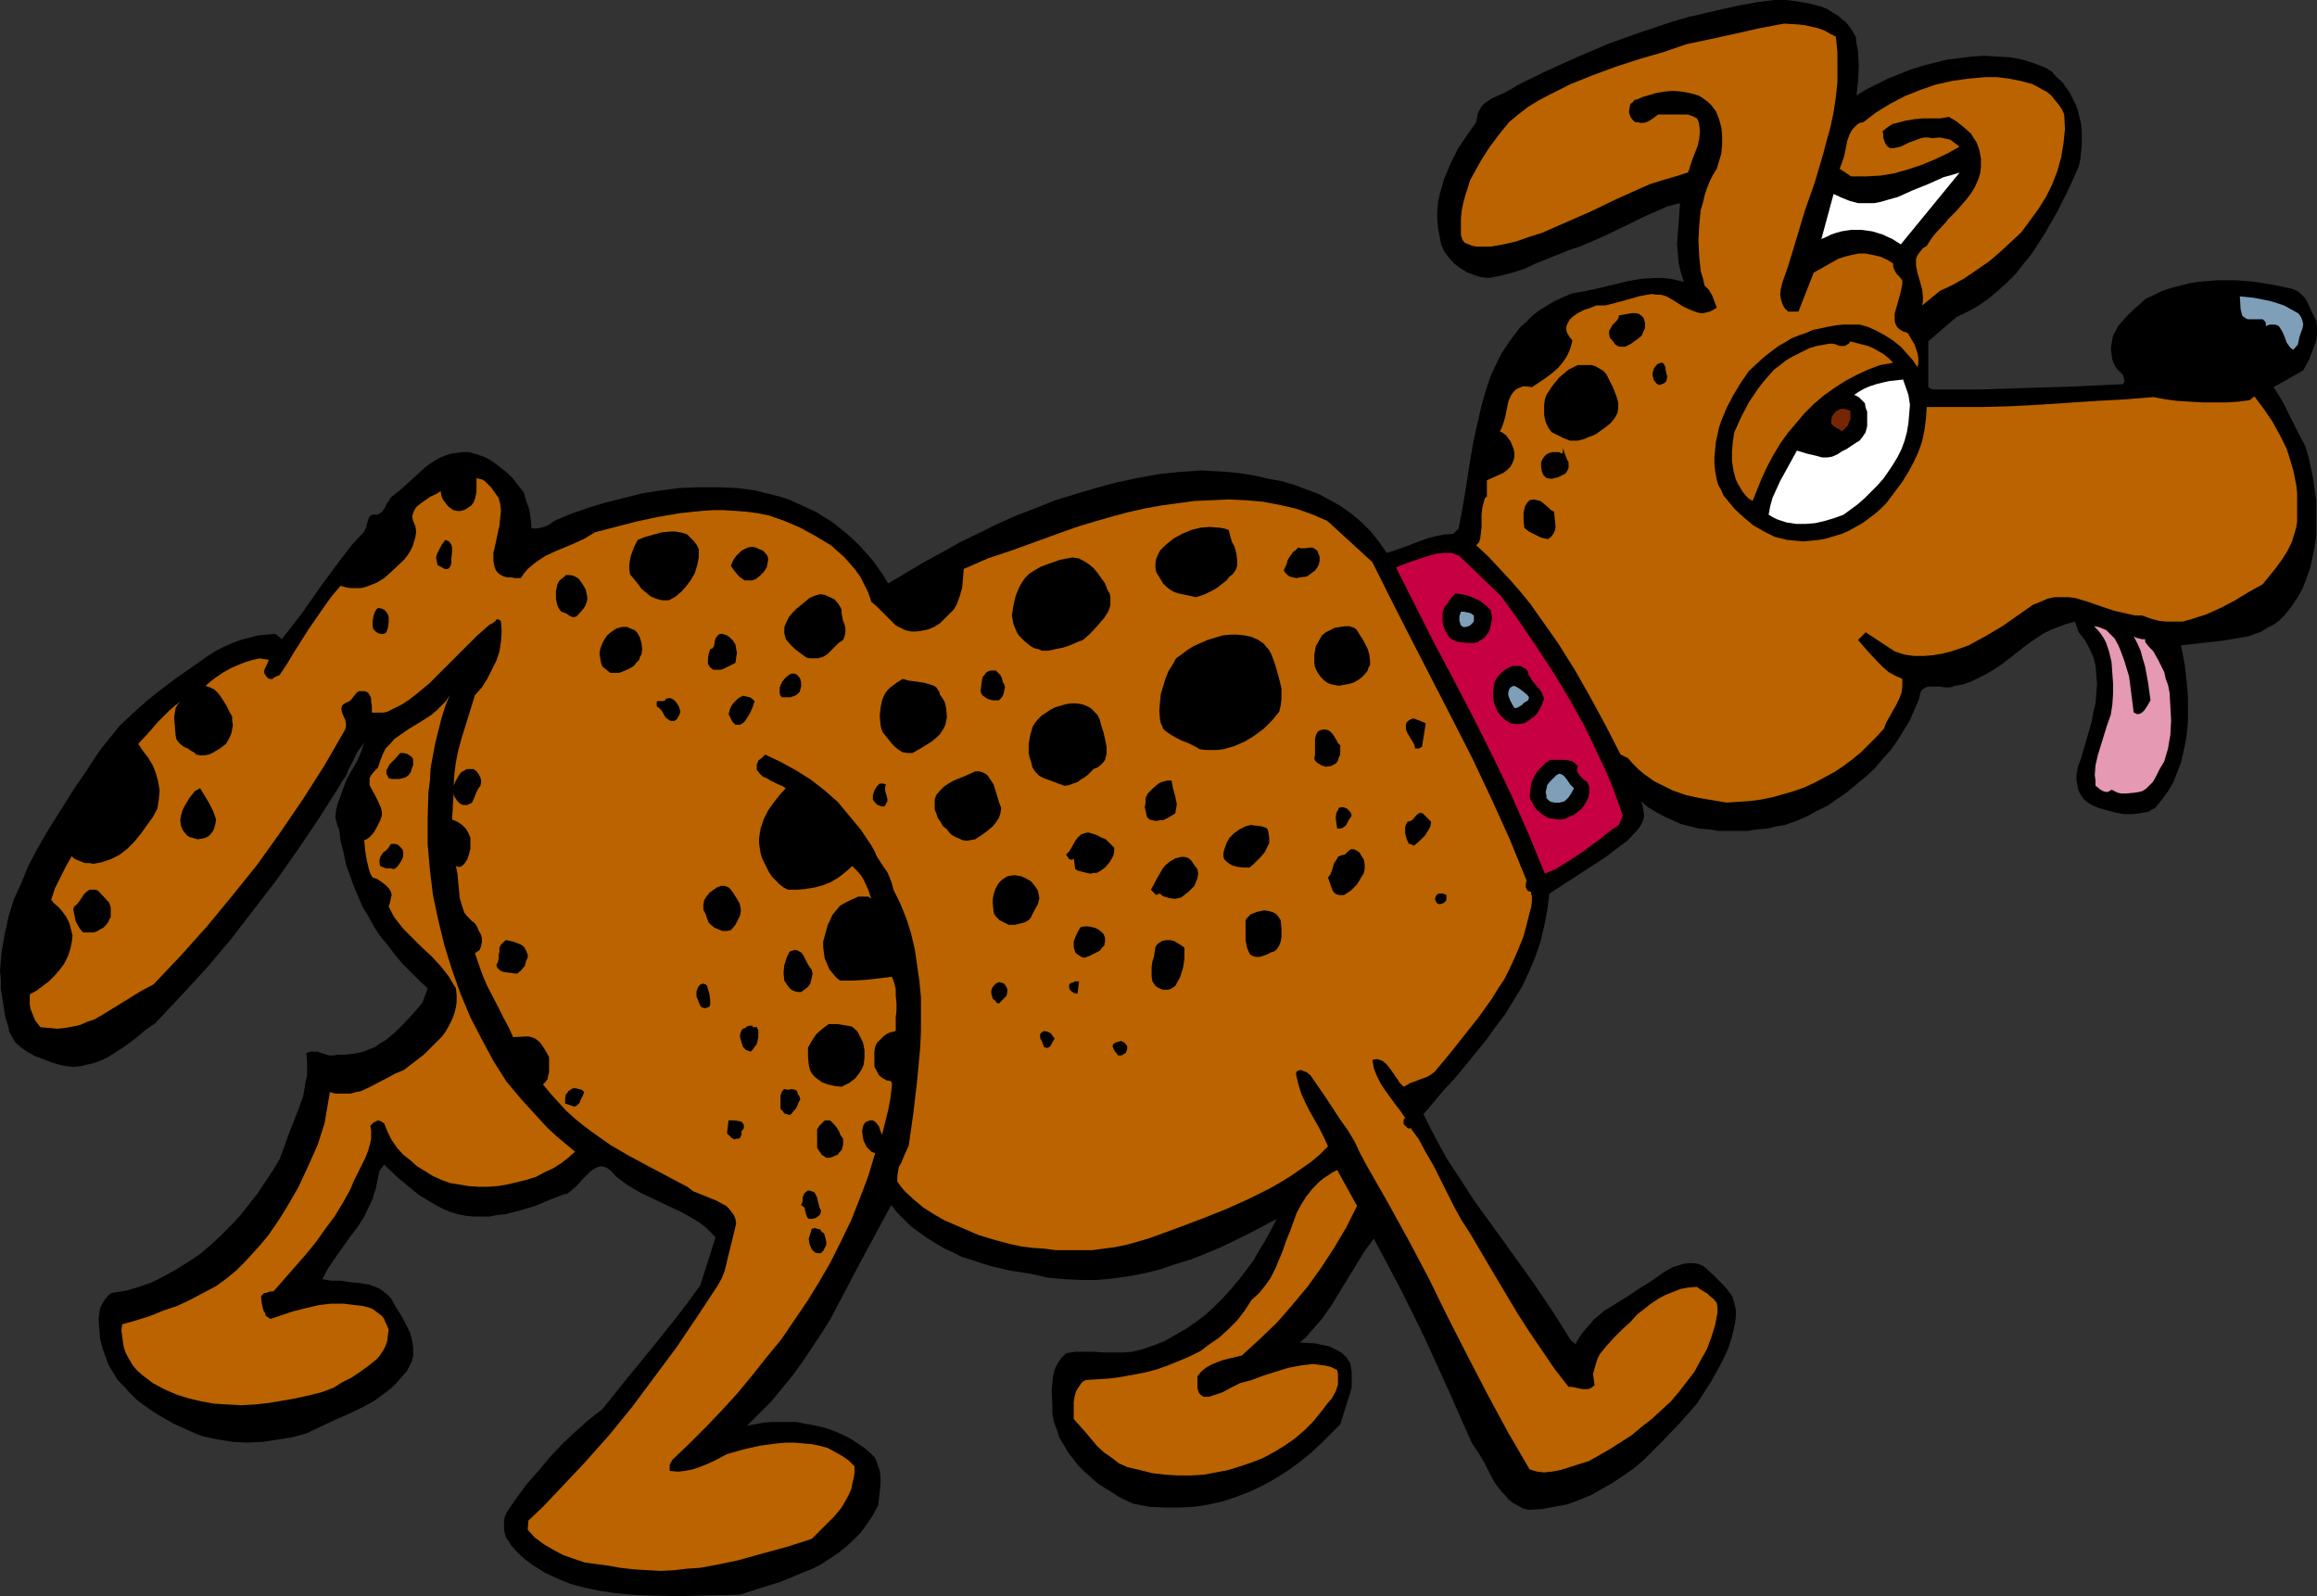
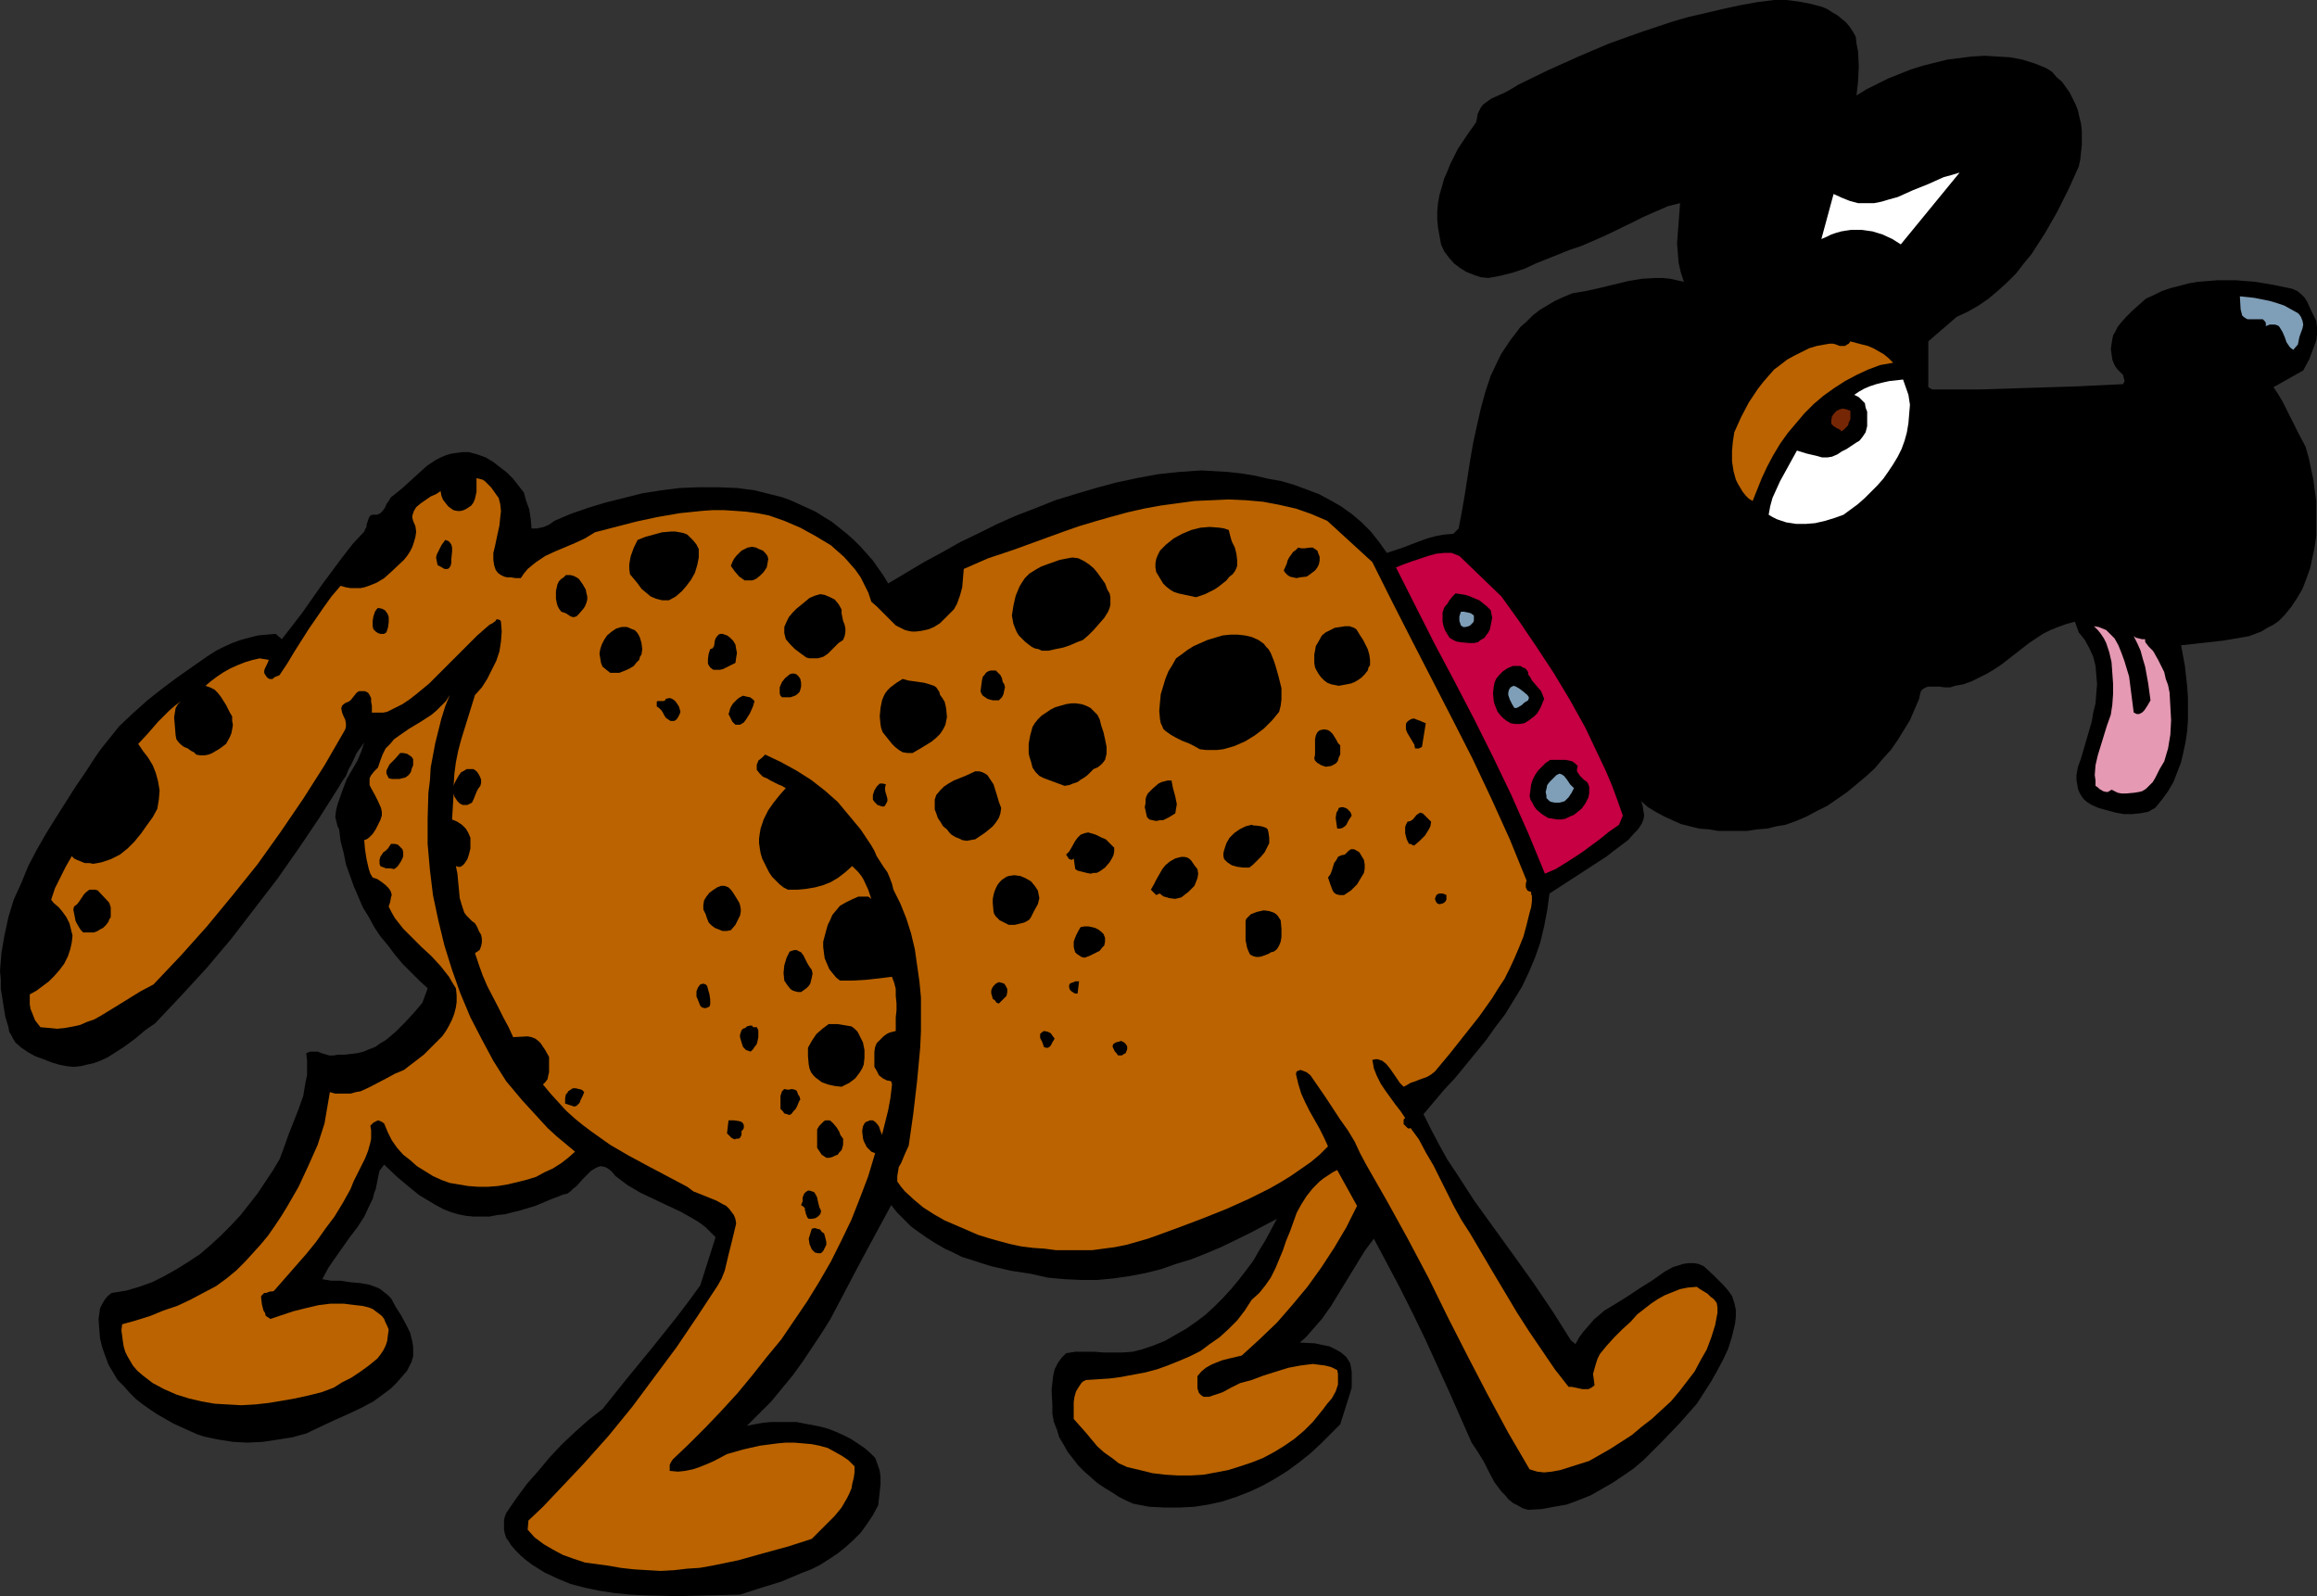
<svg xmlns="http://www.w3.org/2000/svg" xmlns:ns1="http://sodipodi.sourceforge.net/DTD/sodipodi-0.dtd" xmlns:ns2="http://www.inkscape.org/namespaces/inkscape" version="1.0" width="129.724mm" height="89.361mm" id="svg79" ns1:docname="Dog - Spotted 1.wmf">
  <rect width="100%" height="100%" fill="#333333" stroke="none" />
  <ns1:namedview id="namedview79" pagecolor="#ffffff" bordercolor="#000000" borderopacity="0.25" ns2:showpageshadow="2" ns2:pageopacity="0.0" ns2:pagecheckerboard="0" ns2:deskcolor="#d1d1d1" ns2:document-units="mm" />
  <defs id="defs1">
    <pattern id="WMFhbasepattern" patternUnits="userSpaceOnUse" width="6" height="6" x="0" y="0" />
  </defs>
  <path style="fill:#000000;fill-opacity:1;fill-rule:evenodd;stroke:none" d="m 392.688,7.757 0.162,1.454 0.323,1.616 0.162,3.232 -0.162,3.232 -0.162,1.454 -0.162,1.454 2.101,-1.293 2.262,-1.131 2.262,-1.131 2.424,-0.97 2.424,-0.97 2.586,-0.808 2.586,-0.646 2.586,-0.646 2.586,-0.323 2.586,-0.323 2.747,-0.162 2.586,0.162 2.747,0.162 2.586,0.485 2.586,0.808 2.424,0.97 1.293,0.808 0.97,1.131 1.131,0.97 0.808,1.131 0.808,1.131 0.646,1.293 0.646,1.293 0.485,1.293 0.323,1.454 0.323,1.293 0.162,1.454 v 1.454 1.616 l -0.162,1.454 -0.162,1.616 -0.323,1.454 -2.101,4.686 -2.424,4.848 -2.586,4.525 -1.454,2.262 -1.454,2.262 -1.616,1.939 -1.616,2.101 -1.939,1.939 -1.778,1.616 -2.101,1.778 -2.101,1.454 -2.262,1.293 -2.424,1.131 -5.979,5.171 v 9.696 l 0.808,0.485 h 4.848 5.01 l 10.181,-0.323 10.342,-0.323 10.019,-0.485 0.162,-0.323 0.162,-0.323 -0.162,-0.646 -0.162,-0.646 -0.485,-0.485 -0.646,-0.646 -0.485,-0.646 -0.323,-0.646 -0.323,-0.808 -0.162,-1.131 -0.162,-1.131 0.162,-1.131 0.162,-0.97 0.162,-0.808 0.485,-0.808 0.485,-0.97 0.485,-0.646 1.293,-1.454 1.293,-1.293 1.454,-1.293 1.454,-1.293 1.778,-0.808 1.616,-0.808 1.939,-0.646 1.939,-0.485 1.778,-0.485 1.939,-0.323 2.101,-0.162 1.939,-0.162 h 4.04 l 4.04,0.323 3.878,0.646 3.878,0.808 1.131,0.485 0.808,0.646 0.808,0.808 0.485,0.808 0.97,2.101 0.97,1.939 0.162,1.454 v 1.454 l -0.162,1.293 -0.485,1.293 -0.485,1.293 -0.485,1.293 -1.293,2.424 -6.302,3.555 0.97,1.454 0.97,1.616 1.616,3.232 0.808,1.616 0.808,1.616 1.616,3.07 0.646,2.262 0.485,2.262 0.485,2.262 0.323,2.424 0.323,2.262 v 2.586 2.262 2.424 l -0.323,2.424 -0.485,2.262 -0.485,2.262 -0.808,2.262 -0.808,2.101 -1.131,1.939 -1.293,1.939 -1.454,1.778 -1.131,1.131 -1.131,0.808 -1.293,0.646 -1.293,0.808 -1.293,0.485 -1.293,0.485 -2.747,0.485 -2.909,0.485 -2.909,0.323 -5.818,0.646 0.808,4.363 0.485,4.363 0.162,2.424 v 4.686 l -0.162,2.262 -0.323,2.262 -0.485,2.262 -0.485,2.101 -0.808,2.101 -0.808,2.101 -1.131,1.939 -1.293,1.778 -1.454,1.778 -0.646,0.323 -0.808,0.485 -1.778,0.323 -1.616,0.162 h -1.778 l -1.778,-0.323 -1.778,-0.485 -1.778,-0.485 -1.454,-0.646 -0.808,-0.485 -0.808,-0.646 -0.485,-0.646 -0.485,-0.808 -0.323,-0.808 -0.323,-1.939 v -0.97 l 0.323,-1.778 0.646,-1.778 1.131,-3.878 1.131,-3.878 0.323,-1.939 0.485,-1.939 0.162,-2.101 0.162,-1.939 -0.162,-1.939 -0.162,-1.939 -0.485,-1.939 -0.808,-1.778 -0.97,-1.778 -1.293,-1.616 -0.808,-2.262 -1.778,0.485 -1.778,0.646 -1.616,0.646 -1.616,0.808 -1.454,0.97 -1.454,0.97 -2.909,2.262 -2.909,2.262 -1.454,0.97 -1.616,0.97 -1.616,0.808 -1.616,0.808 -1.778,0.646 -1.778,0.323 -0.485,0.162 -0.485,0.162 h -1.293 l -1.131,-0.162 h -1.131 -1.131 l -0.485,0.162 -0.323,0.162 -0.485,0.323 -0.323,0.485 -0.162,0.646 -0.162,0.808 -0.97,2.262 -0.97,2.262 -1.293,2.101 -1.293,2.101 -1.454,2.101 -1.778,1.939 -1.616,1.939 -1.939,1.778 -1.939,1.616 -1.939,1.616 -2.101,1.454 -2.101,1.454 -2.262,1.131 -2.101,1.131 -2.262,0.97 -2.262,0.808 -1.939,0.323 -1.939,0.485 -2.101,0.162 -2.101,0.323 h -1.939 -2.101 -2.101 l -1.939,-0.323 -2.101,-0.162 -1.939,-0.485 -1.939,-0.485 -1.778,-0.808 -1.778,-0.808 -1.778,-0.97 -1.616,-0.97 -1.454,-1.293 0.323,0.97 0.162,1.131 0.162,0.97 -0.162,0.808 -0.323,0.808 -0.485,0.808 -0.485,0.646 -0.646,0.646 -1.293,1.454 -3.232,2.424 -1.454,1.131 -11.958,7.757 -0.485,3.555 -0.646,3.394 -0.808,3.394 -1.131,3.232 -1.293,3.07 -1.454,3.07 -1.778,2.909 -1.778,2.909 -2.101,2.747 -1.939,2.747 -4.363,5.333 -2.262,2.747 -2.262,2.424 -4.363,5.171 1.616,3.232 1.616,3.07 1.778,3.232 1.939,2.909 3.878,5.979 4.202,5.818 4.202,5.818 4.04,5.656 4.04,5.979 3.878,6.141 0.97,0.808 0.808,-1.454 0.97,-1.293 1.131,-1.293 0.97,-1.131 1.131,-0.97 1.131,-0.97 2.424,-1.454 2.586,-1.616 2.424,-1.616 2.586,-1.616 2.747,-1.939 1.778,-0.97 1.131,-0.323 0.97,-0.323 1.131,-0.162 h 1.131 l 0.97,0.162 1.131,0.485 2.101,1.939 2.101,2.101 0.97,1.131 0.808,1.131 0.485,1.454 0.323,1.454 v 1.454 l -0.162,1.454 -0.646,2.747 -0.808,2.586 -1.131,2.424 -1.293,2.424 -1.293,2.262 -2.909,4.525 -3.555,4.04 -3.878,4.04 -1.939,1.939 -1.939,1.939 -2.101,1.778 -2.101,1.454 -2.424,1.616 -2.262,1.293 -2.262,1.293 -2.424,0.97 -2.586,0.97 -2.747,0.485 -2.586,0.485 -2.909,0.162 -1.131,-0.323 -1.131,-0.646 -0.97,-0.485 -0.97,-0.808 -0.646,-0.808 -0.808,-0.808 -1.454,-1.939 -1.131,-2.101 -1.131,-2.262 -1.293,-2.101 -1.293,-1.939 -4.848,-10.989 -5.01,-10.989 -2.586,-5.333 -2.747,-5.494 -2.747,-5.171 -2.747,-5.171 -1.939,2.586 -1.778,2.909 -3.555,5.818 -1.778,2.909 -1.939,2.747 -2.262,2.586 -1.131,1.293 -1.293,1.131 3.232,0.162 1.454,0.323 1.616,0.323 1.293,0.646 1.131,0.646 1.131,0.97 0.808,1.293 0.323,1.778 v 1.778 1.616 l -0.485,1.616 -0.97,3.07 -0.97,3.07 -2.101,2.101 -2.101,2.101 -2.101,1.939 -2.424,1.939 -2.424,1.778 -2.586,1.616 -2.586,1.454 -2.747,1.293 -2.909,1.131 -2.909,0.97 -2.909,0.646 -3.07,0.485 -3.07,0.162 h -3.232 l -3.232,-0.162 -3.394,-0.646 -1.454,-0.646 -1.616,-0.808 -1.454,-0.97 -1.616,-0.97 -1.454,-0.97 -1.454,-1.293 -1.293,-1.131 -1.293,-1.293 -1.131,-1.454 -1.131,-1.454 -0.808,-1.454 -0.97,-1.616 -0.485,-1.616 -0.646,-1.616 -0.323,-1.778 v -1.778 l -0.162,-3.232 0.162,-1.454 0.162,-1.454 0.323,-1.454 0.646,-1.293 0.808,-1.131 0.97,-0.97 1.939,-0.323 h 2.101 1.939 l 1.939,0.162 h 2.101 1.939 l 2.101,-0.162 1.939,-0.485 2.424,-0.808 2.424,-0.97 2.262,-1.293 2.262,-1.293 2.101,-1.454 1.939,-1.454 1.939,-1.778 1.778,-1.778 1.778,-1.939 1.616,-1.939 1.616,-2.101 1.454,-1.939 1.293,-2.262 1.293,-2.101 2.424,-4.525 -5.818,3.07 -5.979,2.909 -3.07,1.293 -3.232,1.293 -3.232,0.97 -3.232,1.131 -3.232,0.808 -3.394,0.646 -3.394,0.485 -3.394,0.323 h -3.555 l -3.394,-0.162 -3.555,-0.323 -3.555,-0.808 -4.202,-0.646 -4.202,-0.97 -2.101,-0.646 -1.939,-0.646 -2.101,-0.646 -1.939,-0.97 -1.778,-0.808 -1.939,-1.131 -1.778,-1.131 -1.616,-1.131 -1.778,-1.293 -1.454,-1.454 -1.454,-1.454 -1.293,-1.616 -3.232,5.979 -3.232,5.979 -3.232,6.141 -3.232,6.141 -1.939,3.07 -1.939,2.909 -1.939,2.909 -2.101,2.909 -2.262,2.747 -2.262,2.747 -2.586,2.586 -2.586,2.586 1.616,-0.323 1.778,-0.323 1.778,-0.162 h 1.778 1.778 1.778 l 1.616,0.323 1.778,0.323 1.616,0.323 1.778,0.485 1.616,0.646 1.454,0.646 1.616,0.808 1.454,0.97 1.454,0.97 1.293,1.131 0.485,0.485 0.485,0.485 0.485,1.293 0.485,1.454 0.162,1.293 v 1.616 l -0.162,1.454 -0.162,1.454 -0.162,1.454 -1.131,2.101 -1.293,1.939 -1.293,1.778 -1.616,1.616 -1.616,1.454 -1.616,1.293 -1.939,1.293 -1.778,1.131 -1.939,0.97 -2.101,0.808 -4.202,1.778 -4.202,1.293 -4.525,1.454 -6.464,0.162 -6.626,0.162 -6.787,-0.162 -3.394,-0.162 -3.232,-0.323 -3.232,-0.485 -3.07,-0.646 -3.07,-0.808 -2.747,-1.131 -2.747,-1.293 -1.293,-0.808 -1.293,-0.808 -1.293,-0.97 -1.131,-0.97 -1.131,-1.131 -0.97,-1.131 -0.485,-0.808 -0.485,-0.646 -0.323,-0.97 -0.162,-0.808 v -0.97 -0.97 l 0.162,-0.808 0.323,-0.808 2.101,-3.07 2.262,-3.07 2.424,-2.747 2.424,-2.909 2.586,-2.747 2.747,-2.586 2.909,-2.586 2.909,-2.262 5.171,-6.464 5.171,-6.302 5.171,-6.464 2.586,-3.394 2.586,-3.555 3.232,-10.181 -1.131,-1.131 -0.97,-0.97 -1.293,-0.97 -1.293,-0.808 -2.586,-1.454 -2.747,-1.293 -5.818,-2.747 -2.747,-1.616 -1.293,-0.97 -1.293,-0.97 -0.808,-0.97 -0.808,-0.646 -0.646,-0.323 -0.808,-0.162 -0.646,0.162 -0.646,0.323 -0.808,0.485 -0.485,0.485 -1.293,1.293 -1.293,1.454 -0.808,0.646 -0.485,0.485 -0.646,0.485 -0.808,0.162 -2.909,1.131 -3.07,1.293 -3.232,0.97 -3.232,0.808 -1.616,0.162 -1.616,0.323 h -1.778 -1.616 l -1.616,-0.162 -1.616,-0.323 -1.616,-0.485 -1.616,-0.646 -1.778,-0.97 -1.616,-0.97 -1.616,-0.97 -1.616,-1.293 -2.909,-2.424 -2.909,-2.747 -0.485,0.646 -0.485,0.646 -0.162,0.646 -0.323,1.616 -0.162,0.808 -0.162,0.808 -0.323,0.808 -0.323,1.293 -0.646,1.293 -1.131,2.424 -1.454,2.262 -1.616,2.101 -3.07,4.363 -1.454,2.101 -1.293,2.424 1.939,0.323 h 1.939 l 2.101,0.323 1.939,0.162 1.939,0.323 1.778,0.646 0.646,0.323 0.808,0.646 0.808,0.646 0.646,0.646 0.97,1.778 1.131,1.778 0.97,1.778 0.97,1.939 0.485,1.939 0.162,1.131 v 0.97 0.97 l -0.323,1.131 -0.485,0.97 -0.485,0.97 -1.131,1.293 -1.131,1.293 -1.131,1.131 -1.293,0.97 -2.424,1.778 -2.747,1.454 -2.747,1.293 -2.909,1.293 -2.747,1.293 -3.07,1.454 -2.909,0.808 -3.07,0.485 -3.232,0.485 -3.232,0.162 -3.07,-0.162 -3.07,-0.485 -1.616,-0.323 -1.454,-0.323 -1.454,-0.485 -1.454,-0.646 -3.555,-1.616 -3.394,-1.939 -1.454,-0.97 -1.616,-1.131 -1.454,-1.131 -1.293,-1.293 -1.293,-1.454 -1.293,-1.293 -0.97,-1.616 -0.97,-1.616 -0.646,-1.778 -0.646,-1.778 -0.485,-1.939 -0.162,-1.939 -0.162,-2.262 0.162,-1.131 0.162,-1.131 0.485,-0.97 0.485,-0.808 0.646,-0.808 0.808,-0.646 3.07,-0.485 2.747,-0.808 2.747,-0.97 2.586,-1.293 2.586,-1.454 2.586,-1.616 2.424,-1.616 2.262,-1.939 2.101,-1.939 2.101,-2.101 2.101,-2.262 1.778,-2.262 1.778,-2.262 1.616,-2.424 1.616,-2.424 1.454,-2.424 0.97,-2.586 0.97,-2.747 2.101,-5.333 0.97,-2.747 0.485,-2.909 0.323,-1.454 v -1.454 -1.616 l -0.162,-1.616 0.808,-0.323 h 0.808 0.808 l 0.808,0.323 1.616,0.485 h 0.97 l 0.808,-0.162 h 1.454 l 1.454,-0.162 1.293,-0.162 1.293,-0.323 1.131,-0.485 1.293,-0.485 1.131,-0.808 1.131,-0.646 2.101,-1.778 1.939,-1.939 1.939,-2.101 1.778,-2.101 1.131,-3.07 -1.778,-1.616 -1.778,-1.778 -1.778,-1.778 -1.616,-1.939 -1.454,-1.939 -1.616,-1.939 -1.293,-1.939 -1.131,-2.101 -1.293,-2.101 -0.97,-2.262 -0.97,-2.262 -0.808,-2.262 -0.808,-2.262 -0.485,-2.424 -0.646,-2.424 -0.323,-2.586 -0.323,-0.646 -0.162,-0.646 -0.323,-1.293 0.162,-1.454 0.323,-1.293 0.97,-2.747 0.97,-2.586 1.131,-1.939 1.131,-1.939 0.808,-1.939 0.323,-0.97 0.323,-0.97 -0.808,1.131 -0.808,1.131 -1.131,2.424 -0.646,1.131 -0.485,1.293 -0.808,1.131 -0.646,1.131 -4.202,6.626 -4.363,6.464 -4.525,6.464 -4.848,6.302 -4.848,6.302 -5.171,6.141 -5.494,5.979 -5.494,5.818 -2.101,1.454 -2.101,1.778 -2.424,1.778 -2.262,1.454 -1.293,0.808 -1.454,0.646 -1.293,0.485 -1.454,0.323 -1.293,0.323 -1.616,0.162 -1.454,-0.162 -1.616,-0.323 -1.616,-0.485 -1.616,-0.646 -1.778,-0.646 -1.454,-0.808 -1.454,-0.97 -1.293,-1.131 -0.485,-0.808 -0.323,-0.646 -0.485,-0.808 -0.162,-0.97 -0.646,-2.101 -0.323,-1.939 -0.323,-2.101 -0.323,-1.939 v -1.939 L 0,205.393 l 0.162,-1.939 0.162,-1.939 0.646,-3.717 0.808,-3.717 1.131,-3.717 1.616,-3.555 1.454,-3.555 1.778,-3.394 1.939,-3.394 2.101,-3.394 4.202,-6.626 2.101,-3.07 2.101,-3.232 1.131,-1.616 1.293,-1.616 2.586,-3.232 2.909,-2.747 3.07,-2.747 3.07,-2.424 3.232,-2.424 6.464,-4.525 1.778,-1.131 1.616,-0.808 1.778,-0.808 1.778,-0.646 1.778,-0.485 1.939,-0.485 1.778,-0.162 1.939,-0.162 1.293,1.131 2.262,-2.909 2.101,-2.747 4.202,-5.979 4.202,-5.656 2.262,-2.909 2.424,-2.586 0.162,-0.485 0.323,-0.485 v -0.485 l 0.162,-0.485 0.162,-0.485 0.162,-0.485 0.323,-0.485 0.485,-0.162 h 0.485 0.485 l 0.646,-0.323 0.485,-0.485 0.485,-0.646 0.323,-0.808 0.485,-0.646 0.485,-0.808 0.646,-0.485 1.778,-1.454 1.778,-1.616 1.778,-1.616 1.616,-1.454 1.939,-1.293 0.97,-0.485 1.131,-0.485 1.131,-0.323 1.131,-0.162 1.293,-0.162 h 1.293 l 1.778,0.485 1.778,0.646 1.616,0.97 1.454,1.131 1.454,1.131 1.293,1.293 1.131,1.454 1.131,1.454 0.485,1.778 0.646,1.778 0.323,2.101 0.162,1.939 h 0.646 0.485 l 1.454,-0.323 1.131,-0.485 1.131,-0.808 3.394,-1.454 3.717,-1.293 3.717,-1.131 3.878,-0.97 3.878,-0.97 4.04,-0.646 3.878,-0.485 4.04,-0.162 h 4.04 l 4.04,0.162 3.717,0.485 3.878,0.97 1.939,0.485 1.778,0.646 1.778,0.808 1.778,0.808 1.778,0.808 1.778,1.131 1.616,0.97 1.616,1.293 1.616,1.293 1.454,1.293 1.454,1.454 1.293,1.454 1.293,1.454 1.131,1.616 1.131,1.616 0.97,1.616 7.595,-4.525 3.878,-2.101 3.717,-2.101 4.04,-1.939 3.878,-1.939 4.04,-1.778 4.202,-1.616 4.04,-1.616 4.202,-1.293 4.363,-1.293 4.202,-1.131 4.525,-0.97 4.363,-0.808 4.525,-0.485 4.686,-0.323 5.656,0.323 2.909,0.323 2.909,0.485 2.747,0.646 2.747,0.485 2.747,0.808 2.586,0.97 2.586,0.97 2.424,1.293 2.262,1.293 2.262,1.616 2.101,1.778 1.939,1.939 1.778,2.262 1.616,2.262 3.394,-1.131 3.394,-1.293 1.778,-0.646 1.778,-0.485 1.778,-0.323 1.939,-0.162 1.131,-1.131 0.646,-3.394 0.646,-3.717 1.131,-7.272 0.646,-3.717 0.808,-3.717 0.808,-3.555 0.97,-3.555 1.131,-3.394 1.454,-3.07 0.808,-1.616 0.97,-1.454 0.97,-1.454 1.131,-1.454 0.97,-1.293 1.293,-1.131 1.293,-1.293 1.454,-1.131 1.616,-0.97 1.616,-0.97 1.778,-0.808 1.939,-0.808 2.909,-0.485 2.909,-0.646 5.979,-1.454 2.909,-0.485 2.909,-0.162 h 1.454 l 1.616,0.162 1.454,0.323 1.454,0.323 -0.646,-1.939 -0.485,-2.101 -0.162,-2.101 -0.162,-1.939 0.162,-2.262 0.162,-2.101 0.323,-4.202 -2.586,0.646 -2.586,1.131 -2.586,1.131 -2.586,1.293 -5.333,2.586 -2.586,1.131 -2.586,1.131 -2.424,0.808 -2.424,0.97 -4.848,1.939 -2.424,1.131 -2.424,0.808 -2.586,0.646 -2.586,0.485 -1.616,-0.162 -1.454,-0.485 -1.616,-0.646 -1.293,-0.808 -1.293,-0.97 -1.131,-1.293 -0.97,-1.293 -0.646,-1.454 -0.323,-1.778 -0.323,-1.778 -0.162,-1.778 v -1.616 l 0.162,-1.778 0.323,-1.778 0.485,-1.616 0.485,-1.778 0.646,-1.454 0.646,-1.616 1.616,-3.232 1.939,-2.909 1.939,-2.747 0.162,-0.808 0.162,-0.97 0.323,-0.646 0.323,-0.646 0.485,-0.646 0.646,-0.485 1.131,-0.808 2.909,-1.293 1.454,-0.808 1.293,-0.808 6.302,-3.07 6.464,-2.909 6.464,-2.747 6.787,-2.424 6.787,-2.262 3.394,-0.97 3.555,-0.808 3.394,-0.808 3.717,-0.808 3.555,-0.646 L 375.396,0 h 2.586 l 2.586,0.323 2.586,0.485 2.424,0.646 1.131,0.485 0.97,0.646 1.131,0.646 0.97,0.808 0.808,0.646 0.808,0.97 0.646,0.97 z" id="path1" />
-   <path style="fill:#ba6300;fill-opacity:1;fill-rule:evenodd;stroke:none" d="m 388.486,7.757 0.323,3.232 v 3.232 3.232 l -0.323,3.07 -0.485,3.232 -0.646,3.07 -0.808,2.909 -0.808,3.07 -1.778,5.979 -2.101,5.979 -1.778,5.979 -1.778,5.818 -0.808,2.262 -0.323,0.97 -0.323,1.293 -0.162,1.131 0.162,1.131 0.323,0.97 0.323,0.646 0.323,0.485 0.323,0.162 0.162,0.323 h 0.646 0.808 0.808 l 3.232,-8.242 2.586,-1.454 2.586,-1.454 1.454,-0.485 1.293,-0.323 1.616,-0.323 h 1.454 l 1.616,0.323 1.454,0.323 1.454,0.646 1.293,0.808 v 0.646 l 0.162,0.485 0.485,0.97 0.646,0.646 0.646,0.808 v 0.808 l -0.162,0.808 -0.323,1.454 -0.97,3.394 -0.162,0.646 v 0.808 0.646 l 0.162,0.646 0.323,0.646 0.485,0.485 0.808,0.485 0.97,0.323 0.97,1.616 0.485,0.808 0.646,1.939 0.162,0.97 v 0.97 l -0.162,0.97 -0.97,-1.454 -1.293,-1.454 -1.293,-1.454 -1.616,-1.293 -1.778,-1.131 -1.778,-0.97 -1.778,-0.808 -1.778,-0.485 h -1.778 -1.616 l -1.616,0.162 -1.778,0.323 -1.454,0.323 -1.616,0.323 -1.454,0.646 -1.454,0.485 -1.616,0.646 -1.293,0.808 -1.454,0.808 -1.293,0.97 -1.293,0.97 -1.293,1.131 -2.424,2.262 -1.778,2.586 -1.454,2.424 -1.454,2.747 -1.131,2.747 -0.485,1.454 -0.323,1.454 -0.323,1.454 -0.162,1.616 -0.162,1.616 v 1.616 l 0.162,1.454 0.323,1.778 0.323,1.131 0.646,1.131 0.485,1.131 0.808,0.97 1.616,1.939 1.939,1.778 1.939,1.616 2.262,1.293 2.262,1.131 2.586,0.646 1.778,0.162 1.616,0.162 1.778,-0.162 1.616,-0.162 1.616,-0.323 1.616,-0.485 1.616,-0.485 1.454,-0.646 1.454,-0.808 1.454,-0.808 1.293,-0.97 1.293,-0.97 1.293,-1.131 1.131,-1.131 0.97,-1.293 0.97,-1.293 1.454,-1.939 1.293,-2.101 1.131,-2.101 0.97,-2.101 0.808,-2.262 0.485,-2.424 0.323,-2.424 0.162,-2.424 h 5.818 5.818 l 5.979,-0.162 6.141,-0.323 12.282,-0.808 5.979,-0.323 5.979,-0.485 2.586,0.485 2.424,0.323 2.747,0.162 2.586,0.162 h 2.586 2.586 l 2.424,-0.162 2.424,-0.323 0.97,-0.808 v 0 l 1.939,2.586 1.778,2.586 1.616,2.909 1.454,2.909 0.485,1.454 0.485,1.616 0.485,1.616 0.323,1.616 0.323,1.616 0.162,1.616 v 1.778 1.778 1.293 1.131 l -0.162,1.131 -0.323,1.131 -0.646,2.101 -0.97,1.939 -1.131,1.778 -1.293,1.778 -1.454,1.778 -1.293,1.616 -2.909,1.616 -2.909,1.778 -3.07,1.616 -3.232,1.454 -1.616,0.485 -1.454,0.485 -1.778,0.485 h -1.616 -1.778 l -1.616,-0.162 -1.778,-0.485 -1.778,-0.646 h -1.454 l -1.454,-0.323 -1.454,-0.323 -1.454,-0.323 -2.909,-0.97 -2.747,-0.97 -2.747,-0.808 -1.454,-0.162 h -1.454 -1.454 l -1.454,0.323 -1.454,0.646 -1.616,0.646 -3.232,2.262 -3.232,2.262 -3.555,2.101 -1.778,0.97 -1.778,0.97 -1.778,0.646 -1.939,0.646 -1.939,0.485 -1.939,0.323 -1.939,0.162 h -2.101 l -2.101,-0.323 -1.939,-0.646 -6.141,-4.04 -1.616,1.616 0.97,1.131 0.97,1.131 2.262,2.424 1.131,1.131 1.131,0.97 1.454,0.808 1.454,0.646 v 0.808 0.808 l -0.162,1.293 -0.485,1.293 -0.646,1.293 -1.454,2.586 -0.646,1.131 -0.485,1.293 -1.616,1.778 -1.616,1.616 -1.616,1.616 -1.778,1.454 -1.939,1.454 -1.939,1.293 -2.101,1.131 -2.101,1.131 -2.101,0.97 -2.262,0.808 -2.262,0.646 -2.262,0.646 -2.424,0.485 -2.424,0.323 -2.424,0.162 -2.424,0.162 -2.909,-0.485 -2.909,-0.485 -2.909,-0.646 -2.747,-0.97 -2.586,-1.293 -1.293,-0.646 -1.131,-0.808 -1.131,-0.808 -1.131,-0.97 -1.131,-1.131 -0.97,-1.131 -1.616,-0.808 -3.07,-5.979 -3.232,-5.979 -3.394,-5.979 -3.555,-5.656 -3.878,-5.494 -1.939,-2.747 -2.101,-2.586 -2.262,-2.586 -2.262,-2.424 -2.262,-2.424 -2.586,-2.424 0.485,-0.485 0.323,-0.646 0.162,-1.293 0.162,-1.293 v -1.454 -1.293 l 0.162,-1.454 0.323,-1.293 0.162,-0.646 0.485,-0.485 v -3.394 l 1.778,-0.808 1.778,-0.808 0.808,-0.646 0.646,-0.646 0.485,-0.97 0.323,-0.97 v -0.97 l -0.162,-0.808 -0.323,-0.808 -0.323,-0.808 -0.485,-0.646 -0.485,-0.646 -0.646,-0.485 -0.646,-0.323 0.323,-0.646 0.323,-0.808 0.485,-1.616 0.323,-1.616 0.323,-1.616 0.323,-0.808 0.323,-0.646 0.485,-0.646 0.485,-0.485 0.646,-0.323 0.808,-0.323 h 0.808 l 1.131,0.162 2.909,-1.939 1.293,-0.97 1.293,-1.131 0.97,-1.131 0.97,-1.454 0.646,-1.454 0.485,-1.778 -0.646,-0.808 -0.485,-0.808 -0.162,-0.646 v -0.646 l 0.162,-0.485 0.323,-0.646 0.323,-0.485 0.485,-0.485 1.131,-0.808 1.293,-0.646 1.454,-0.485 1.131,-0.485 h 0.97 0.97 l 1.939,-0.485 1.778,-0.485 1.778,-0.485 1.616,-0.485 1.778,-0.323 0.97,-0.162 0.97,0.162 h 0.97 l 1.131,0.323 1.131,0.646 1.293,0.808 1.293,0.808 1.454,0.646 1.293,0.485 0.646,0.162 h 0.808 l 0.646,-0.162 0.646,-0.162 0.646,-0.323 0.808,-0.485 -0.485,-1.293 -0.485,-1.293 -0.646,-1.131 -0.97,-0.97 -0.323,-1.454 -0.485,-1.616 -0.323,-3.07 -0.162,-3.394 0.162,-3.232 0.323,-3.232 0.485,-1.616 0.323,-1.454 0.485,-1.454 0.646,-1.616 0.646,-1.293 0.808,-1.293 0.485,-1.616 0.485,-1.616 0.162,-1.939 v -1.778 l -0.162,-1.778 -0.485,-1.778 -0.646,-1.616 -0.485,-0.646 -0.485,-0.646 -0.646,-0.646 -0.646,-0.485 -0.646,-0.485 -0.808,-0.485 -1.778,-0.485 -1.778,-0.323 -1.778,-0.162 -1.939,0.162 -1.778,0.323 -1.616,0.485 -1.131,0.323 -1.131,0.485 -0.646,0.162 -0.323,0.485 -0.485,0.323 -0.162,0.646 -0.162,1.131 0.162,0.485 0.162,0.485 0.323,0.485 0.323,0.323 0.323,0.323 h 0.485 l 0.646,0.162 h 0.646 l 0.646,-0.162 0.646,-0.323 0.97,-0.646 0.808,-0.646 h 0.97 0.97 1.131 1.131 1.131 0.97 l 0.97,0.323 0.97,0.485 0.323,0.646 0.162,0.646 0.162,1.454 -0.162,1.616 -0.323,1.454 -1.131,2.909 -0.485,1.454 -0.162,0.646 -0.323,0.646 -2.586,0.808 -2.747,0.808 -2.586,0.808 -2.586,1.131 -5.01,2.262 -5.01,2.424 -5.171,2.262 -5.171,2.262 -2.586,0.808 -2.747,0.97 -2.747,0.646 -2.747,0.485 h -2.909 l -0.97,-0.162 -0.808,-0.323 -0.808,-0.323 -0.485,-0.646 -0.162,-0.485 -0.162,-0.485 v -1.778 -1.778 l 0.162,-1.616 0.323,-1.616 0.485,-1.778 0.485,-1.454 0.485,-1.616 0.808,-1.454 1.616,-2.909 1.778,-2.747 1.939,-2.586 2.101,-2.586 1.939,-1.616 2.101,-1.616 2.101,-1.293 2.424,-1.293 2.262,-1.131 2.262,-1.131 4.848,-1.939 4.848,-1.778 5.01,-1.616 5.01,-1.454 4.686,-1.616 5.333,-1.131 5.171,-1.131 5.01,-1.131 5.171,-0.97 2.909,0.162 1.454,0.162 1.454,0.323 1.454,0.323 1.293,0.485 1.131,0.646 z" id="path2" />
-   <path style="fill:#ba6300;fill-opacity:1;fill-rule:evenodd;stroke:none" d="m 436.804,24.24 0.162,3.07 -0.323,3.07 -0.485,2.909 -0.808,2.909 -1.131,2.909 -1.293,2.586 -1.616,2.586 -1.778,2.424 -1.778,2.424 -2.262,2.101 -2.262,2.101 -2.262,1.939 -2.586,1.778 -2.586,1.778 -2.586,1.454 -2.747,1.293 -3.717,3.07 0.162,-0.97 v -0.808 l -0.162,-1.616 -0.485,-1.778 -0.485,-1.616 -0.323,-1.616 v -0.808 -0.646 l 0.323,-0.808 0.485,-0.646 0.646,-0.808 0.808,-0.485 0.808,-1.293 0.97,-1.293 2.262,-2.424 0.485,-0.646 0.646,-0.646 1.131,-1.131 2.101,-2.424 0.97,-1.293 0.808,-1.293 0.646,-1.454 0.485,-1.454 0.162,-1.454 v -1.616 l -0.323,-1.778 -0.323,-0.97 -0.323,-0.808 -0.646,-0.97 -0.485,-0.808 -1.454,-1.293 -1.616,-1.293 -1.616,-0.97 -1.778,0.323 h -1.778 -1.939 l -1.778,0.162 -1.939,0.323 -1.778,0.485 -0.808,0.162 -0.808,0.485 -0.646,0.485 -0.808,0.646 0.162,0.646 v 0.646 l 0.162,0.485 0.162,0.485 0.323,0.646 0.485,0.485 0.485,0.162 h 0.646 l 0.646,-0.162 0.808,-0.162 1.616,-0.808 1.778,-0.646 0.808,-0.323 0.808,-0.162 h 0.808 l 0.808,0.162 1.616,-0.162 0.808,0.162 0.808,0.162 0.646,0.162 0.646,0.485 0.646,0.485 0.646,0.485 -2.586,1.454 -2.747,1.293 -2.747,1.131 -2.909,0.97 -2.909,0.808 -2.909,0.485 -3.07,0.162 h -3.07 l -2.424,-1.616 0.485,-1.293 0.485,-1.454 0.323,-1.616 0.323,-1.616 0.485,-1.293 0.323,-0.646 0.323,-0.485 0.485,-0.485 0.485,-0.485 0.485,-0.323 0.808,-0.162 2.747,-2.101 2.909,-1.778 3.07,-1.616 3.232,-1.293 3.232,-1.131 3.555,-0.808 3.394,-0.485 3.717,-0.323 h 2.424 l 2.586,0.323 2.424,0.485 2.424,0.646 0.97,0.485 1.131,0.646 0.97,0.485 0.97,0.808 0.646,0.808 0.808,0.97 0.808,1.131 z" id="path3" />
  <path style="fill:#ffffff;fill-opacity:1;fill-rule:evenodd;stroke:none" d="m 402.222,51.712 -1.778,-1.131 -2.101,-0.97 -2.101,-0.646 -2.262,-0.323 h -2.262 l -1.131,0.162 -0.97,0.162 -1.131,0.323 -0.97,0.323 -0.97,0.485 -1.131,0.485 2.586,-9.534 1.778,0.808 1.616,0.646 1.778,0.485 h 1.616 1.778 l 1.616,-0.323 1.616,-0.485 1.778,-0.485 3.232,-1.454 3.232,-1.293 3.232,-1.454 1.778,-0.485 1.616,-0.485 z" id="path4" />
  <path style="fill:#7f9eb7;fill-opacity:1;fill-rule:evenodd;stroke:none" d="m 486.254,66.256 0.323,0.323 0.323,0.485 0.323,0.808 0.162,0.808 -0.162,0.808 -0.646,1.778 -0.162,0.808 -0.162,0.808 -0.97,1.131 -0.485,-0.323 -0.323,-0.323 -0.646,-0.97 -0.323,-0.97 -0.485,-1.131 -0.485,-0.808 -0.323,-0.485 -0.323,-0.162 -0.485,-0.162 h -0.485 -0.646 l -0.808,0.323 v -0.646 l -0.162,-0.323 -0.323,-0.323 -0.162,-0.162 h -0.808 -0.97 -0.97 -0.485 l -0.323,-0.162 -0.485,-0.323 -0.323,-0.323 -0.162,-0.646 -0.162,-0.646 -0.162,-2.747 3.07,0.323 3.232,0.646 1.616,0.485 1.454,0.485 1.454,0.808 z" id="path5" />
  <path style="fill:#000000;fill-opacity:1;fill-rule:evenodd;stroke:none" d="m 348.086,68.68 v 0.808 l -0.323,0.646 -0.323,0.808 -0.485,0.485 -1.131,0.808 -0.646,0.485 -0.646,0.323 -0.646,0.323 h -0.646 -0.485 l -0.485,-0.162 -0.485,-0.323 -0.323,-0.485 -0.808,-0.97 -0.162,-0.808 v -0.646 l 0.323,-0.485 0.323,-0.646 0.485,-0.485 0.485,-0.485 0.323,-0.485 0.162,-0.646 1.778,-0.323 0.97,-0.162 h 0.808 l 0.646,0.162 0.646,0.485 0.323,0.323 0.162,0.485 0.162,0.485 z" id="path6" />
  <path style="fill:#ba6300;fill-opacity:1;fill-rule:evenodd;stroke:none" d="m 400.606,76.76 -2.747,0.485 -2.586,0.97 -2.424,1.131 -2.424,1.293 -2.262,1.454 -2.262,1.616 -2.101,1.778 -1.939,1.939 -1.778,2.101 -1.778,2.101 -1.616,2.262 -1.454,2.424 -1.293,2.424 -1.131,2.424 -0.97,2.424 -0.97,2.424 -0.808,-0.485 -0.646,-0.646 -0.646,-0.808 -0.485,-0.808 -0.485,-0.808 -0.485,-0.97 -0.485,-1.778 -0.323,-2.101 v -2.101 l 0.162,-1.939 0.323,-2.101 1.454,-3.232 1.616,-3.07 0.97,-1.454 0.97,-1.454 1.131,-1.454 1.131,-1.293 1.131,-1.293 1.293,-0.97 1.454,-1.131 1.454,-0.808 1.616,-0.808 1.616,-0.808 1.616,-0.485 1.778,-0.323 0.97,-0.162 h 0.646 l 0.646,0.162 0.808,0.323 h 0.485 0.646 l 0.485,-0.323 0.323,-0.162 0.323,-0.485 2.424,0.646 1.293,0.323 1.131,0.485 1.131,0.646 1.131,0.646 0.97,0.808 z" id="path7" />
  <path style="fill:#000000;fill-opacity:1;fill-rule:evenodd;stroke:none" d="m 352.772,79.507 v 0.485 l -0.162,0.646 -0.485,0.485 -0.485,0.162 -0.323,0.162 h -0.323 l -0.485,-0.323 -0.485,-0.646 -0.162,-0.162 v -0.323 l -0.162,-0.485 v -0.646 l 0.323,-0.97 0.646,-0.808 0.323,-0.162 0.485,-0.162 h 0.323 l 0.323,0.323 0.162,0.323 0.162,0.323 v 0.485 l 0.162,0.808 z" id="path8" />
  <path style="fill:#000000;fill-opacity:1;fill-rule:evenodd;stroke:none" d="m 340.491,80.315 0.808,1.616 0.646,1.616 0.323,0.97 0.162,0.808 v 0.97 l -0.162,1.131 -0.646,1.131 -0.808,0.97 -0.97,0.808 -1.131,0.808 -1.131,0.808 -1.293,0.485 -1.131,0.485 -1.293,0.323 h -0.808 -0.808 l -1.293,-0.485 -1.293,-0.646 -1.293,-0.646 -0.646,-0.808 -0.485,-0.97 -0.323,-0.97 -0.162,-0.97 v -1.131 -0.97 l 0.162,-1.131 0.323,-0.97 0.646,-0.97 0.646,-0.97 0.646,-0.808 0.808,-0.97 0.97,-0.808 0.97,-0.808 0.97,-0.485 0.97,-0.485 h 0.808 1.131 0.97 l 0.97,0.323 0.808,0.485 0.808,0.485 0.646,0.808 z" id="path9" />
  <path style="fill:#ffffff;fill-opacity:1;fill-rule:evenodd;stroke:none" d="m 403.838,83.547 0.323,2.101 -0.162,1.939 -0.162,1.939 -0.323,1.939 -0.485,1.778 -0.646,1.778 -0.808,1.616 -0.97,1.616 -0.97,1.454 -1.131,1.616 -1.293,1.454 -1.293,1.293 -1.293,1.293 -1.454,1.293 -3.07,2.262 -1.778,0.646 -2.101,0.646 -2.101,0.485 -1.939,0.162 h -2.101 l -2.101,-0.323 -0.97,-0.323 -0.97,-0.323 -0.97,-0.485 -0.808,-0.485 0.323,-1.778 0.485,-1.778 0.808,-1.778 0.808,-1.778 1.778,-3.232 1.778,-3.232 2.101,0.646 2.101,0.485 1.131,0.323 h 1.131 l 0.97,-0.162 1.131,-0.485 0.97,-0.646 0.97,-0.485 1.939,-1.293 0.808,-0.485 0.646,-0.808 0.646,-0.97 0.323,-1.293 v -2.101 -0.97 l -0.323,-0.808 -0.162,-0.97 -0.646,-0.646 -0.646,-0.646 -0.97,-0.485 0.97,-0.646 1.131,-0.646 1.131,-0.485 1.454,-0.485 1.293,-0.323 1.454,-0.323 2.909,-0.323 z" id="path10" />
  <path style="fill:#752605;fill-opacity:1;fill-rule:evenodd;stroke:none" d="m 391.556,86.94 v 1.131 0.646 l -0.323,0.646 -0.162,0.646 -0.485,0.485 -0.485,0.485 -0.485,0.323 -0.162,-0.323 -0.323,-0.162 -0.646,-0.323 -0.485,-0.323 -0.323,-0.323 -0.162,-0.162 v -0.808 l 0.162,-0.808 0.485,-0.646 0.485,-0.485 0.646,-0.323 0.646,-0.162 0.808,0.162 z" id="path11" />
  <path style="fill:#000000;fill-opacity:1;fill-rule:evenodd;stroke:none" d="m 331.603,99.707 -0.323,0.485 -0.646,0.323 -0.97,0.485 -1.293,0.323 -1.131,-0.162 -0.323,-0.323 -0.323,-0.323 -0.323,-0.808 -0.162,-0.97 v -0.97 l 0.323,-0.646 0.323,-0.485 0.485,-0.485 0.646,-0.323 0.646,-0.162 h 0.646 0.646 l 0.808,0.323 0.162,-1.131 0.162,0.646 0.162,0.485 0.485,1.293 0.323,0.485 v 0.646 0.646 z" id="path12" />
  <path style="fill:#ba6300;fill-opacity:1;fill-rule:evenodd;stroke:none" d="m 104.717,104.232 0.323,0.485 0.485,0.646 0.323,1.293 0.162,1.454 -0.162,1.454 -0.162,1.616 -0.323,1.454 -0.646,3.07 -0.323,1.293 v 1.454 l 0.162,1.131 0.323,0.97 0.323,0.485 0.323,0.323 0.485,0.323 0.646,0.323 0.646,0.162 h 0.808 l 0.97,0.162 h 1.131 l 0.646,-0.97 0.808,-0.97 0.97,-0.808 0.808,-0.646 1.939,-1.293 2.101,-0.97 4.202,-1.778 2.101,-0.97 2.101,-1.293 4.363,-1.131 4.363,-1.131 4.525,-0.97 4.686,-0.808 4.686,-0.485 2.262,-0.162 h 2.424 l 2.424,0.162 2.262,0.162 2.424,0.323 2.424,0.485 3.232,1.131 3.394,1.454 3.232,1.778 1.616,0.97 1.616,0.97 1.454,1.293 1.293,1.131 1.293,1.454 1.131,1.293 1.131,1.616 0.808,1.616 0.808,1.616 0.646,1.939 1.131,0.97 0.97,0.97 2.101,2.101 0.97,0.97 1.293,0.646 0.646,0.323 0.646,0.162 0.808,0.162 h 0.808 l 1.293,-0.162 1.454,-0.323 1.131,-0.485 1.293,-0.808 0.97,-0.97 0.97,-0.97 0.97,-0.97 0.646,-1.131 0.646,-1.778 0.485,-1.778 0.162,-1.939 0.162,-1.939 2.586,-1.131 2.586,-1.131 5.333,-1.778 5.333,-1.939 5.333,-1.939 3.232,-1.131 3.232,-0.97 3.394,-0.97 3.555,-0.97 3.555,-0.808 3.555,-0.646 3.555,-0.485 3.555,-0.485 3.717,-0.162 3.555,-0.162 3.555,0.162 3.717,0.323 3.394,0.646 3.555,0.808 3.232,1.131 3.394,1.454 9.534,8.726 4.202,8.403 4.202,8.242 8.565,16.645 4.202,8.242 4.04,8.565 3.878,8.565 3.555,8.726 -0.162,0.646 v 0.808 l 0.162,0.323 0.162,0.323 0.323,0.162 0.485,0.162 v 0.485 l 0.162,0.323 v 1.131 l -0.162,1.293 -0.323,1.131 -0.646,2.586 -0.646,2.424 -0.97,2.424 -0.97,2.262 -0.97,2.101 -1.131,2.262 -1.293,1.939 -1.293,2.101 -2.747,3.878 -3.07,3.878 -3.07,3.878 -3.232,3.878 -0.808,0.646 -0.808,0.485 -1.778,0.646 -0.808,0.323 -0.97,0.323 -0.808,0.485 -0.646,0.323 -0.808,-0.808 -0.646,-0.97 -1.454,-2.101 -0.808,-0.97 -0.808,-0.646 -0.485,-0.162 -0.485,-0.162 h -0.485 l -0.646,0.162 0.162,0.808 0.162,0.97 0.646,1.616 0.808,1.616 0.97,1.454 2.101,2.909 1.131,1.454 0.97,1.454 -0.323,0.323 v 0.485 0.485 l 0.323,0.323 0.485,0.485 0.323,0.162 0.323,-0.162 1.778,2.424 1.454,2.747 1.616,2.747 1.454,2.909 1.454,2.909 1.454,2.909 1.616,2.909 1.778,2.747 4.848,8.242 5.01,8.403 2.586,4.04 2.747,4.04 2.747,4.04 2.909,3.717 h 0.646 l 0.808,0.162 1.454,0.323 h 0.646 0.646 l 0.646,-0.323 0.646,-0.485 -0.162,-1.293 -0.162,-1.131 0.323,-1.131 0.323,-1.131 0.323,-0.97 0.485,-0.97 1.454,-1.778 1.616,-1.778 1.616,-1.616 1.778,-1.616 1.454,-1.616 1.454,-1.131 1.454,-1.131 1.454,-0.97 1.454,-0.808 1.616,-0.646 1.616,-0.646 1.616,-0.323 1.939,-0.162 0.646,0.485 0.808,0.485 0.808,0.485 0.646,0.646 0.646,0.485 0.646,0.808 0.162,0.97 v 1.131 l -0.485,2.586 -0.808,2.586 -0.97,2.586 -1.293,2.262 -1.293,2.424 -1.616,2.101 -1.616,2.101 -1.778,2.101 -1.939,1.778 -2.101,1.939 -2.101,1.616 -2.101,1.778 -2.262,1.454 -2.262,1.454 -2.262,1.293 -2.262,1.293 -3.07,0.97 -3.07,0.97 -1.778,0.323 -1.616,0.162 -1.454,-0.162 -1.616,-0.485 -4.525,-7.757 -4.363,-8.08 -4.202,-8.08 -4.202,-8.242 -4.04,-8.242 -4.363,-8.242 -4.363,-7.918 -4.525,-7.918 -1.293,-2.424 -1.131,-2.424 -1.454,-2.424 -1.616,-2.262 -3.07,-4.686 -3.232,-4.686 -0.808,-0.646 -0.808,-0.323 -0.485,-0.162 -0.485,0.162 -0.323,0.162 -0.162,0.485 0.485,2.101 0.646,2.101 0.808,1.778 0.97,1.939 2.101,3.717 0.97,1.939 0.808,1.778 -1.778,1.778 -1.939,1.616 -2.101,1.454 -2.101,1.454 -2.101,1.293 -2.262,1.293 -4.525,2.262 -4.686,2.101 -4.848,1.939 -4.686,1.778 -4.848,1.778 -2.262,0.808 -2.262,0.646 -2.262,0.646 -2.424,0.485 -2.424,0.323 -2.424,0.323 h -2.586 -2.424 -2.586 l -2.424,-0.323 -2.424,-0.162 -2.586,-0.323 -2.262,-0.485 -2.424,-0.646 -2.262,-0.646 -2.101,-0.646 -4.848,-2.101 -2.262,-0.97 -2.262,-1.293 -2.262,-1.454 -1.939,-1.616 -1.939,-1.778 -0.808,-0.97 -0.808,-1.131 v -1.131 l 0.162,-0.97 0.162,-0.97 0.485,-0.808 0.808,-1.939 0.808,-1.778 0.97,-6.787 0.808,-6.949 0.646,-6.949 0.162,-3.555 v -3.555 -3.555 l -0.323,-3.394 -0.485,-3.394 -0.485,-3.394 -0.808,-3.394 -0.97,-3.07 -1.293,-3.232 -1.454,-2.909 -0.323,-1.293 -0.485,-1.293 -0.485,-1.131 -0.808,-1.131 -1.454,-2.262 -0.485,-1.131 -0.646,-1.131 -2.262,-3.394 -2.424,-2.909 -2.424,-2.909 -2.747,-2.424 -2.909,-2.262 -3.07,-1.939 -3.232,-1.778 -3.394,-1.616 -0.646,0.646 -0.808,0.646 -0.162,0.485 -0.162,0.323 v 0.646 0.485 l 0.646,0.808 0.646,0.646 0.808,0.323 0.808,0.485 1.616,0.808 0.808,0.323 0.808,0.485 -1.293,1.454 -1.293,1.616 -1.131,1.616 -0.97,1.939 -0.646,1.939 -0.162,0.97 -0.162,1.131 v 0.97 l 0.162,1.131 0.162,0.97 0.323,1.131 0.97,1.939 0.485,0.97 0.646,0.97 0.808,0.808 0.808,0.808 0.808,0.646 0.97,0.485 h 1.939 l 1.778,-0.162 1.939,-0.323 1.778,-0.485 1.616,-0.646 1.616,-0.97 1.454,-1.131 1.454,-1.293 0.646,0.646 0.646,0.646 0.646,0.808 0.485,0.808 0.97,2.101 0.646,1.939 -0.646,-0.485 h -0.808 -0.646 -0.646 l -1.454,0.646 -1.293,0.646 -1.131,0.646 -0.808,0.97 -0.808,0.97 -0.485,1.131 -0.485,0.97 -0.323,1.131 -0.646,2.424 v 1.131 l 0.162,1.293 0.162,1.131 0.485,1.131 0.485,1.131 0.646,0.808 0.808,0.97 0.808,0.646 h 2.747 l 2.747,-0.162 2.909,-0.323 2.586,-0.323 0.485,1.293 0.323,1.293 v 1.454 l 0.162,1.616 v 1.454 l -0.162,1.454 v 2.909 l -0.646,0.162 -0.646,0.162 -0.646,0.323 -0.646,0.485 -0.485,0.485 -0.485,0.485 -0.485,0.485 -0.323,0.808 -0.162,0.97 v 0.97 1.131 1.131 l 0.485,0.808 0.485,0.97 0.808,0.646 0.323,0.162 0.646,0.323 h 0.323 l 0.485,0.162 0.162,0.485 v 0.323 l -0.323,2.747 -0.485,2.586 -0.646,2.586 -0.646,2.586 -0.323,-0.808 -0.323,-0.97 -0.485,-0.646 -0.323,-0.323 -0.485,-0.323 h -0.646 l -0.323,0.162 -0.485,0.162 -0.323,0.323 -0.323,0.646 -0.162,0.97 0.162,1.454 0.162,0.646 0.323,0.646 0.323,0.646 0.485,0.485 0.485,0.485 0.808,0.323 -1.454,4.848 -1.778,4.686 -1.778,4.525 -2.101,4.363 -2.262,4.525 -2.424,4.202 -2.586,4.202 -2.747,4.04 -2.747,4.04 -3.07,3.717 -3.07,3.878 -3.07,3.717 -3.394,3.717 -3.394,3.555 -3.394,3.394 -3.555,3.394 -0.323,0.485 -0.323,0.646 v 1.293 l 1.778,0.162 1.454,-0.162 1.616,-0.323 1.454,-0.485 1.616,-0.646 1.454,-0.646 2.747,-1.454 3.394,-0.97 3.555,-0.808 3.717,-0.485 1.778,-0.162 h 1.778 l 1.939,0.162 1.778,0.162 1.616,0.323 1.778,0.485 1.454,0.808 1.454,0.808 1.454,0.97 1.293,1.293 v 1.293 l -0.162,1.131 -0.323,1.293 -0.162,0.97 -0.485,1.131 -0.485,0.97 -1.131,1.939 -1.454,1.778 -1.616,1.616 -1.616,1.616 -1.616,1.616 -5.01,1.616 -5.333,1.454 -5.171,1.454 -5.494,1.131 -2.747,0.485 -2.586,0.162 -2.747,0.323 -2.909,0.162 -2.747,-0.162 -2.747,-0.162 -2.909,-0.323 -2.747,-0.485 -2.424,-0.323 -2.424,-0.323 -2.424,-0.808 -2.262,-0.808 -2.101,-1.131 -1.939,-1.131 -1.939,-1.454 -1.454,-1.616 0.162,-1.939 3.07,-2.909 2.909,-3.07 5.656,-5.979 5.333,-5.979 5.01,-6.141 4.686,-6.302 4.686,-6.302 4.363,-6.464 4.363,-6.626 0.808,-1.454 0.646,-1.616 0.808,-3.394 0.808,-3.232 0.808,-3.394 -0.162,-0.97 -0.323,-0.808 -0.485,-0.646 -0.485,-0.646 -0.646,-0.646 -0.646,-0.323 -1.454,-0.808 -1.616,-0.646 -1.616,-0.646 -1.616,-0.646 -1.293,-0.97 -8.242,-4.363 -4.202,-2.262 -3.878,-2.262 -3.878,-2.747 -1.939,-1.454 -1.778,-1.454 -1.778,-1.616 -1.616,-1.778 -1.616,-1.778 -1.616,-1.939 0.485,-0.485 0.485,-0.646 0.162,-0.808 0.162,-0.646 v -1.778 -1.454 l -0.808,-1.454 -0.97,-1.454 -0.485,-0.485 -0.646,-0.485 -0.808,-0.323 -0.808,-0.162 -3.07,0.162 -0.97,-2.101 -1.131,-2.101 -1.131,-2.262 -2.262,-4.363 -0.97,-2.262 -0.808,-2.262 -0.808,-2.424 0.485,-0.323 0.485,-0.323 0.323,-0.808 0.162,-0.808 v -0.808 l -0.162,-0.808 -0.485,-0.808 -0.323,-0.808 -0.485,-0.808 -0.646,-0.485 -0.646,-0.646 -0.485,-0.485 -0.485,-0.646 -0.485,-1.454 -0.485,-1.616 -0.162,-1.778 -0.162,-1.616 -0.162,-1.778 -0.323,-1.616 0.485,0.162 h 0.485 l 0.485,-0.323 0.323,-0.323 0.646,-0.97 0.323,-0.97 0.323,-1.293 v -1.131 -1.131 l -0.485,-1.131 -0.485,-0.808 -0.808,-0.808 -0.97,-0.646 -1.131,-0.485 0.323,-5.494 0.162,0.646 0.323,0.485 0.323,0.485 0.485,0.485 0.646,0.323 h 0.485 0.485 l 0.323,-0.162 0.646,-0.323 0.323,-0.646 0.646,-1.616 0.323,-0.646 0.485,-0.646 0.162,-0.646 v -0.646 l -0.162,-0.485 -0.323,-0.646 -0.323,-0.485 -0.323,-0.323 -0.485,-0.323 h -0.646 -0.808 l -0.485,0.323 -0.646,0.323 -0.485,0.646 -0.646,1.131 -0.323,0.646 -0.162,0.485 0.162,-2.586 0.323,-2.424 0.485,-2.424 0.646,-2.424 1.454,-4.686 1.454,-4.686 1.454,-1.616 1.131,-1.778 0.97,-1.939 0.97,-1.939 0.646,-1.939 0.323,-2.101 0.162,-2.101 -0.162,-2.101 -0.162,-0.323 -0.485,-0.162 h -0.323 l -0.162,0.323 -0.646,0.485 -0.323,0.162 -0.323,0.162 -2.586,2.262 -2.424,2.424 -2.586,2.586 -2.586,2.586 -2.586,2.586 -2.747,2.262 -1.454,1.131 -1.454,0.97 -1.616,0.808 -1.616,0.808 -0.808,0.162 h -0.808 -1.616 v -1.454 l -0.162,-0.808 v -0.808 l -0.323,-0.646 -0.323,-0.485 -0.646,-0.323 h -0.808 -0.485 l -0.485,0.323 -0.646,0.808 -0.646,0.808 -0.485,0.323 -0.485,0.162 -0.485,0.323 -0.323,0.323 -0.162,0.485 v 0.162 l 0.162,0.808 0.323,0.808 0.323,0.646 0.162,0.808 v 0.808 l -0.162,0.485 -0.162,0.323 -4.202,7.272 -4.525,7.11 -4.848,7.11 -4.848,6.787 -5.333,6.626 -5.333,6.464 -5.494,6.141 -5.818,6.141 -2.747,1.454 -5.494,3.394 -2.909,1.778 -1.454,0.808 -1.454,0.485 -1.454,0.646 -1.454,0.323 -1.778,0.323 -1.616,0.162 -1.616,-0.162 -1.939,-0.162 -1.131,-1.454 -0.323,-0.808 -0.323,-0.808 -0.323,-0.808 -0.162,-0.97 v -0.97 -1.131 l 1.454,-0.808 1.293,-0.97 1.293,-0.97 1.131,-1.131 1.131,-1.293 0.97,-1.293 0.808,-1.616 0.485,-1.454 0.323,-1.454 0.162,-1.454 -0.323,-1.293 -0.323,-1.293 -0.646,-1.293 -0.808,-1.131 -0.808,-0.97 -1.131,-0.97 -0.485,-0.646 0.808,-2.424 1.131,-2.262 1.131,-2.262 1.293,-2.262 0.485,0.485 0.646,0.323 0.808,0.323 0.808,0.323 h 0.97 l 0.808,0.162 0.97,-0.162 0.808,-0.162 0.97,-0.323 0.97,-0.323 0.97,-0.485 0.97,-0.485 1.616,-1.293 1.454,-1.454 1.454,-1.778 1.131,-1.616 1.293,-1.778 0.97,-1.778 0.162,-0.97 0.162,-0.97 0.162,-1.939 -0.323,-1.939 -0.485,-1.778 -0.646,-1.616 -0.97,-1.616 -1.131,-1.454 -0.97,-1.454 2.101,-2.262 2.101,-2.424 2.262,-2.262 1.293,-1.131 1.293,-0.97 -0.646,0.646 -0.485,0.808 -0.162,0.97 -0.162,0.97 0.162,1.939 0.162,1.939 0.162,0.808 0.485,0.646 0.485,0.485 0.646,0.485 0.808,0.323 0.646,0.485 0.646,0.323 0.485,0.485 0.808,0.162 h 0.97 l 0.808,-0.162 0.808,-0.323 1.616,-0.97 1.293,-0.97 0.808,-1.454 0.323,-0.808 0.162,-0.808 0.162,-0.97 -0.162,-0.808 v -0.97 l -0.485,-0.808 -0.808,-1.616 -1.131,-1.778 -0.646,-0.808 -0.646,-0.646 -0.97,-0.485 -0.97,-0.323 1.131,-0.97 1.293,-0.97 1.454,-0.97 1.454,-0.808 1.454,-0.646 1.616,-0.646 1.616,-0.485 1.454,-0.323 1.939,0.323 -0.323,0.808 -0.485,0.97 -0.162,0.485 v 0.485 l 0.162,0.323 0.323,0.485 0.323,0.323 0.323,0.162 h 0.323 0.323 l 0.323,-0.323 0.323,-0.162 0.808,-0.323 1.616,-2.424 1.454,-2.424 3.07,-4.848 3.232,-4.686 1.616,-2.262 1.939,-2.262 1.131,0.323 0.97,0.162 h 1.131 0.97 l 0.808,-0.162 0.97,-0.323 1.616,-0.646 1.616,-0.97 1.454,-1.293 2.747,-2.586 0.646,-0.808 0.646,-0.97 0.485,-0.97 0.323,-0.97 0.323,-1.131 0.162,-1.131 -0.162,-1.131 -0.485,-1.131 -0.162,-0.646 v -0.485 l 0.162,-0.485 0.162,-0.485 0.485,-0.808 0.97,-0.808 2.101,-1.454 1.131,-0.485 0.97,-0.646 0.162,0.97 0.323,0.808 0.485,0.646 0.646,0.808 0.646,0.485 0.485,0.323 0.808,0.162 h 0.646 l 0.646,-0.162 0.646,-0.323 0.485,-0.323 0.485,-0.323 0.485,-0.646 0.323,-0.808 0.323,-1.454 v -1.454 -1.454 l 0.646,0.162 0.646,0.162 0.485,0.323 0.485,0.485 0.808,0.808 z" id="path13" />
  <path style="fill:#000000;fill-opacity:1;fill-rule:evenodd;stroke:none" d="m 328.856,108.272 0.162,1.616 0.162,1.616 -0.162,0.808 -0.323,0.646 -0.485,0.646 -0.646,0.485 -1.454,-0.323 -1.293,-0.646 -1.293,-0.646 -0.97,-0.808 -0.162,-1.616 v -1.454 l 0.162,-0.808 0.162,-0.646 0.485,-0.808 0.485,-0.485 0.808,-0.162 0.808,0.162 0.646,0.162 0.646,0.485 1.131,0.97 0.485,0.485 z" id="path14" />
  <path style="fill:#000000;fill-opacity:1;fill-rule:evenodd;stroke:none" d="m 260.014,112.15 0.323,1.293 0.323,1.131 0.646,1.293 0.323,1.293 0.162,1.293 v 0.646 0.646 l -0.162,0.485 -0.323,0.646 -0.485,0.646 -0.646,0.485 -0.646,0.808 -0.808,0.646 -0.808,0.646 -0.97,0.646 -1.939,0.97 -1.939,0.646 -3.717,-0.808 -0.97,-0.323 -0.808,-0.485 -0.808,-0.646 -0.646,-0.646 -0.485,-0.808 -0.485,-0.808 -0.485,-0.808 -0.162,-0.97 v -0.808 l 0.162,-0.97 0.323,-0.808 0.485,-0.97 1.293,-1.293 1.616,-1.293 1.778,-0.97 1.939,-0.808 1.939,-0.485 1.939,-0.162 2.101,0.162 0.97,0.162 z" id="path15" />
  <path style="fill:#000000;fill-opacity:1;fill-rule:evenodd;stroke:none" d="m 147.864,116.19 v 1.778 l -0.323,1.616 -0.485,1.616 -0.808,1.454 -0.97,1.293 -0.97,1.131 -1.293,1.131 -1.454,0.808 h -0.808 -0.646 l -1.293,-0.323 -1.131,-0.485 -0.97,-0.808 -0.97,-0.808 -0.808,-1.131 -0.808,-0.97 -0.808,-0.97 -0.162,-1.131 v -0.97 l 0.162,-0.97 0.162,-0.808 0.646,-1.778 0.808,-1.616 1.616,-0.646 1.778,-0.485 1.778,-0.485 1.939,-0.162 h 0.808 l 0.97,0.162 0.808,0.162 0.808,0.323 0.646,0.646 0.646,0.646 0.646,0.808 z" id="path16" />
  <path style="fill:#000000;fill-opacity:1;fill-rule:evenodd;stroke:none" d="m 95.344,119.745 -0.323,0.485 -0.323,0.162 h -0.323 -0.323 l -0.808,-0.485 -0.646,-0.323 -0.162,-0.808 -0.162,-0.808 0.162,-0.646 0.323,-0.646 0.646,-1.293 0.808,-1.131 0.485,0.162 0.323,0.162 0.485,0.646 0.162,0.646 v 0.808 l -0.162,1.616 v 0.808 z" id="path17" />
  <path style="fill:#000000;fill-opacity:1;fill-rule:evenodd;stroke:none" d="m 162.246,120.068 -0.646,0.97 -0.808,0.808 -0.808,0.646 -0.808,0.323 h -0.97 -0.646 l -0.646,-0.485 -0.485,-0.323 -0.97,-1.131 -0.808,-1.131 0.323,-0.808 0.323,-0.646 0.485,-0.646 1.131,-1.131 0.646,-0.323 0.646,-0.323 0.97,-0.162 0.808,0.162 0.646,0.323 0.808,0.323 0.485,0.485 0.485,0.646 0.162,0.646 -0.162,0.97 z" id="path18" />
  <path style="fill:#000000;fill-opacity:1;fill-rule:evenodd;stroke:none" d="m 278.921,116.998 0.323,0.808 v 0.808 l -0.162,0.808 -0.323,0.646 -0.485,0.646 -0.646,0.485 -0.646,0.485 -0.485,0.323 -1.454,0.162 -0.646,0.162 -0.808,-0.162 -0.646,-0.162 -0.485,-0.323 -0.485,-0.485 -0.323,-0.485 0.646,-1.454 0.162,-0.646 0.323,-0.646 0.485,-0.646 0.323,-0.485 0.646,-0.485 0.485,-0.485 0.646,0.162 h 0.646 l 1.293,-0.162 h 0.485 l 0.485,0.323 0.485,0.323 z" id="path19" />
  <path style="fill:#c60042;fill-opacity:1;fill-rule:evenodd;stroke:none" d="m 317.705,126.209 3.717,5.171 3.717,5.494 3.717,5.656 3.394,5.656 3.232,5.818 2.909,6.141 1.454,3.07 1.293,3.07 1.131,3.07 1.131,3.232 -0.808,1.939 -2.101,1.454 -1.778,1.454 -3.717,2.747 -1.939,1.293 -1.778,1.131 -2.101,1.293 -2.262,0.97 -3.394,-8.242 -3.717,-8.403 -3.878,-8.08 -4.04,-8.08 -4.202,-8.08 -4.202,-7.918 -8.08,-15.998 1.616,-0.646 1.778,-0.646 3.394,-1.131 1.778,-0.485 1.616,-0.162 h 1.616 l 0.808,0.323 0.808,0.323 z" id="path20" />
  <path style="fill:#000000;fill-opacity:1;fill-rule:evenodd;stroke:none" d="m 234.32,124.755 0.485,0.808 0.162,0.808 v 0.808 0.808 l -0.162,0.646 -0.323,0.808 -0.808,1.293 -1.131,1.293 -1.131,1.293 -1.131,1.131 -1.131,0.97 -1.293,0.485 -1.454,0.646 -1.454,0.485 -1.616,0.323 -1.454,0.323 h -1.454 l -0.646,-0.323 -0.808,-0.162 -0.646,-0.323 -0.646,-0.485 -0.808,-0.646 -0.646,-0.646 -0.646,-0.646 -0.485,-0.808 -0.323,-0.808 -0.323,-0.808 -0.323,-1.778 0.323,-2.101 0.485,-2.101 0.808,-1.939 0.485,-0.808 0.646,-0.97 0.97,-0.97 1.293,-0.808 1.131,-0.646 1.293,-0.485 2.747,-0.97 2.586,-0.485 1.293,0.162 1.293,0.646 0.97,0.646 0.97,0.808 0.808,0.97 0.808,1.131 0.808,1.131 z" id="path21" />
  <path style="fill:#000000;fill-opacity:1;fill-rule:evenodd;stroke:none" d="m 123.947,124.755 0.162,0.808 0.162,0.646 v 0.646 l -0.162,0.646 -0.323,0.808 -0.323,0.485 -0.97,1.131 -0.485,0.485 -0.485,0.162 h -0.323 l -0.485,-0.162 -0.97,-0.646 -0.97,-0.323 -0.485,-0.646 -0.323,-0.646 -0.162,-0.646 -0.162,-0.808 v -1.616 l 0.323,-1.454 0.323,-0.646 0.485,-0.485 0.485,-0.323 0.485,-0.485 h 0.97 l 0.646,0.162 0.646,0.323 0.485,0.323 0.808,1.131 z" id="path22" />
  <path style="fill:#000000;fill-opacity:1;fill-rule:evenodd;stroke:none" d="m 178.083,128.956 v 0.808 l 0.162,0.808 0.162,0.808 0.323,0.808 0.162,0.808 v 0.808 l -0.162,0.808 -0.323,0.808 -0.97,0.646 -0.808,0.808 -1.454,1.454 -0.97,0.646 -1.131,0.323 h -0.485 -0.646 -0.646 l -0.646,-0.162 -1.131,-0.808 -1.293,-0.97 -0.97,-0.97 -0.97,-1.131 -0.162,-0.646 -0.162,-0.646 v -1.293 l 0.485,-1.131 0.485,-0.97 0.808,-0.97 0.808,-0.808 1.778,-1.454 0.97,-0.808 1.131,-0.485 1.131,-0.323 0.97,0.162 1.131,0.485 0.97,0.485 0.808,0.97 z" id="path23" />
  <path style="fill:#000000;fill-opacity:1;fill-rule:evenodd;stroke:none" d="m 315.443,129.118 0.162,0.808 0.162,0.808 -0.162,0.808 -0.162,0.808 -0.162,0.808 -0.323,0.646 -0.485,0.646 -0.323,0.485 -0.808,0.485 -0.646,0.485 -0.808,0.162 h -0.97 l -1.778,-0.162 -0.97,-0.162 -0.646,-0.323 -0.808,-0.485 -0.485,-0.808 -0.485,-0.808 -0.323,-0.97 -0.162,-0.808 v -0.97 -0.97 l 0.323,-0.97 0.323,-0.485 0.323,-0.323 0.485,-0.808 0.646,-0.808 0.646,-0.646 1.131,0.162 0.97,0.162 0.97,0.323 1.131,0.485 0.808,0.323 0.808,0.646 0.808,0.646 z" id="path24" />
  <path style="fill:#000000;fill-opacity:1;fill-rule:evenodd;stroke:none" d="m 82.254,130.572 v 1.131 l -0.162,1.131 -0.162,0.485 -0.162,0.485 -0.485,0.323 h -0.808 l -0.485,-0.162 -0.485,-0.323 -0.485,-0.485 -0.162,-0.646 v -1.131 l 0.162,-0.97 0.323,-0.97 0.323,-0.485 0.323,-0.323 0.808,0.162 0.646,0.323 0.485,0.646 0.162,0.323 z" id="path25" />
  <path style="fill:#7f9eb7;fill-opacity:1;fill-rule:evenodd;stroke:none" d="m 311.888,130.249 v 0.808 0.323 l -0.162,0.323 -0.323,0.323 -0.323,0.323 -0.323,0.162 -0.646,0.162 h -0.485 l -0.485,-0.323 -0.162,-0.485 -0.162,-0.485 v -0.97 l 0.323,-0.97 h 0.646 l 0.808,0.162 0.646,0.162 z" id="path26" />
  <path style="fill:#000000;fill-opacity:1;fill-rule:evenodd;stroke:none" d="m 135.421,134.935 0.323,1.131 0.162,1.293 -0.162,1.131 -0.323,0.485 -0.162,0.646 -0.646,0.646 -0.485,0.646 -0.808,0.485 -0.646,0.323 -0.808,0.323 -0.808,0.323 h -0.97 -0.97 l -0.808,-0.646 -0.808,-0.646 -0.323,-0.808 -0.162,-0.97 -0.162,-0.97 0.162,-0.97 0.323,-0.97 0.485,-0.97 0.646,-0.97 0.97,-0.808 0.97,-0.646 1.131,-0.323 h 1.131 l 1.131,0.485 0.485,0.162 0.485,0.485 0.323,0.485 z" id="path27" />
  <path style="fill:#000000;fill-opacity:1;fill-rule:evenodd;stroke:none" d="m 287.324,133.643 0.485,0.808 0.646,0.97 0.97,1.939 0.323,1.131 0.162,1.131 v 1.131 l -0.323,0.485 -0.162,0.646 -0.646,0.808 -0.646,0.646 -0.646,0.485 -0.808,0.485 -0.808,0.323 -0.808,0.162 -1.778,0.323 -0.808,-0.162 -0.808,-0.162 -0.808,-0.323 -0.646,-0.485 -0.646,-0.646 -0.485,-0.646 -0.485,-0.808 -0.323,-0.646 -0.162,-0.97 v -0.808 -0.97 l 0.162,-0.808 0.162,-0.97 0.485,-0.808 0.808,-1.454 0.808,-0.646 0.97,-0.485 0.97,-0.485 1.131,-0.162 0.97,-0.162 h 0.97 l 0.97,0.323 0.485,0.323 z" id="path28" />
  <path style="fill:#e599b2;fill-opacity:1;fill-rule:evenodd;stroke:none" d="m 450.54,143.177 0.97,7.595 0.646,0.323 h 0.485 l 0.646,-0.323 0.485,-0.485 0.646,-0.97 0.646,-1.131 -0.485,-3.555 -0.646,-3.555 -0.485,-1.616 -0.485,-1.778 -0.646,-1.454 -0.808,-1.616 0.485,0.323 1.293,0.323 h 0.646 v 0.485 l 0.162,0.323 0.646,0.808 0.808,0.808 0.323,0.485 0.162,0.323 0.646,1.131 0.646,1.293 0.646,1.293 0.323,1.454 0.485,1.293 0.323,1.616 0.162,2.909 0.162,2.909 -0.162,3.07 -0.485,2.909 -0.808,2.747 -0.97,1.616 -0.97,1.939 -0.485,0.808 -0.808,0.808 -0.646,0.646 -0.808,0.485 -0.646,0.162 -0.97,0.162 -1.778,0.162 h -0.97 l -0.808,-0.162 -0.646,-0.323 -0.646,-0.323 -0.485,0.323 -0.323,0.162 h -0.323 l -0.646,-0.162 -0.808,-0.485 -0.323,-0.323 -0.485,-0.323 v -1.131 l -0.162,-1.131 0.162,-2.101 0.485,-2.101 0.646,-2.101 0.646,-2.101 0.646,-2.101 0.808,-2.262 0.323,-2.101 0.162,-2.262 v -2.262 l -0.162,-2.262 -0.162,-2.262 -0.485,-2.101 -0.646,-1.939 -0.485,-0.97 -0.646,-0.97 -0.646,-0.808 -0.808,-0.808 0.97,0.162 0.808,0.323 0.808,0.323 0.485,0.485 0.646,0.646 0.646,0.646 0.808,1.454 0.646,1.616 0.646,1.778 0.485,1.616 z" id="path29" />
  <path style="fill:#000000;fill-opacity:1;fill-rule:evenodd;stroke:none" d="m 155.621,140.268 -0.646,0.323 -0.646,0.323 -1.293,0.646 -0.646,0.162 h -0.646 -0.808 l -0.646,-0.485 -0.323,-0.485 -0.162,-0.323 v -0.485 -0.485 l 0.162,-1.131 0.323,-0.97 0.485,-0.162 0.323,-0.485 0.162,-1.131 0.162,-0.485 0.323,-0.485 0.323,-0.323 0.323,-0.162 h 0.485 l 0.97,0.323 0.646,0.485 0.646,0.646 0.485,0.808 0.162,0.97 0.162,0.808 -0.162,0.97 z" id="path30" />
  <path style="fill:#000000;fill-opacity:1;fill-rule:evenodd;stroke:none" d="m 269.872,140.753 0.646,2.262 0.323,1.293 0.323,1.293 v 1.131 1.293 l -0.162,1.293 -0.323,1.293 -1.454,1.778 -1.778,1.778 -1.939,1.454 -2.101,1.293 -2.262,0.97 -1.131,0.323 -1.131,0.323 -1.293,0.162 h -1.131 -1.293 l -1.293,-0.162 -1.131,-0.646 -1.293,-0.646 -1.293,-0.485 -1.293,-0.646 -1.131,-0.646 -1.131,-0.808 -0.485,-0.485 -0.162,-0.485 -0.323,-0.646 -0.162,-0.808 -0.162,-1.778 0.162,-1.939 0.162,-1.616 0.485,-1.616 0.485,-1.616 0.646,-1.616 0.808,-1.293 0.808,-1.454 1.131,-0.808 1.293,-0.97 1.293,-0.808 1.454,-0.646 1.454,-0.646 1.616,-0.485 1.616,-0.485 1.616,-0.162 h 1.616 l 1.454,0.162 1.454,0.323 1.454,0.646 1.131,0.808 0.485,0.646 0.485,0.485 0.485,0.808 0.323,0.808 0.323,0.808 z" id="path31" />
  <path style="fill:#000000;fill-opacity:1;fill-rule:evenodd;stroke:none" d="m 323.361,142.692 0.485,0.646 0.323,0.646 0.97,1.131 0.97,1.131 0.323,0.808 0.323,0.808 -0.323,0.808 -0.323,0.808 -0.323,0.646 -0.485,0.808 -0.646,0.646 -0.646,0.485 -0.646,0.485 -0.808,0.485 -0.97,0.162 h -0.97 l -0.97,-0.162 -0.808,-0.485 -0.646,-0.485 -0.646,-0.646 -0.646,-0.808 -0.323,-0.808 -0.323,-0.808 -0.162,-0.646 -0.162,-1.616 0.162,-1.454 0.162,-0.808 0.323,-0.808 0.646,-0.808 0.808,-0.808 0.97,-0.646 1.131,-0.485 h 1.131 0.485 l 0.485,0.323 0.485,0.162 0.323,0.323 0.323,0.485 z" id="path32" />
  <path style="fill:#000000;fill-opacity:1;fill-rule:evenodd;stroke:none" d="m 212.665,145.439 -0.162,0.646 -0.162,0.808 -0.323,0.646 -0.323,0.323 -0.323,0.323 h -1.293 l -0.646,-0.162 -0.485,-0.162 -0.485,-0.323 -0.485,-0.323 -0.323,-0.485 -0.162,-0.485 0.162,-1.293 0.162,-1.131 0.162,-0.646 0.323,-0.323 0.323,-0.485 0.485,-0.323 0.485,-0.162 h 0.485 0.323 0.323 l 0.485,0.485 0.485,0.485 0.323,0.646 0.162,0.808 0.323,0.485 z" id="path33" />
  <path style="fill:#000000;fill-opacity:1;fill-rule:evenodd;stroke:none" d="m 169.518,144.47 v 0.808 l -0.162,0.646 -0.162,0.485 -0.485,0.485 -0.485,0.323 -0.485,0.162 -0.485,0.162 h -0.808 -0.485 -0.485 l -0.323,-0.323 -0.162,-0.485 v -1.293 l 0.485,-1.131 0.646,-0.808 0.97,-0.808 0.485,-0.162 h 0.485 l 0.485,0.162 0.323,0.323 0.162,0.162 0.323,0.485 z" id="path34" />
  <path style="fill:#000000;fill-opacity:1;fill-rule:evenodd;stroke:none" d="m 198.929,147.055 0.485,0.646 0.485,0.808 0.162,0.646 0.162,0.808 0.162,1.778 -0.323,1.616 -0.485,0.97 -0.646,0.97 -0.808,0.808 -0.97,0.808 -2.101,1.293 -1.939,1.131 h -1.131 l -0.97,-0.162 -0.808,-0.485 -0.808,-0.646 -0.646,-0.646 -1.293,-1.616 -0.646,-0.808 -0.323,-0.808 -0.162,-0.808 -0.162,-1.778 0.162,-1.778 0.323,-1.616 0.323,-0.808 0.323,-0.646 0.485,-0.646 0.646,-0.646 1.293,-0.97 1.293,-0.808 1.131,0.323 1.131,0.162 2.262,0.323 1.131,0.323 0.97,0.323 0.485,0.323 0.323,0.485 0.323,0.485 z" id="path35" />
  <path style="fill:#7f9eb7;fill-opacity:1;fill-rule:evenodd;stroke:none" d="m 323.361,148.187 -0.808,0.485 -0.485,0.485 -0.808,0.485 -0.323,0.162 h -0.485 l -0.485,-0.808 -0.485,-0.97 -0.323,-0.97 v -0.485 l 0.162,-0.646 0.323,-0.485 0.323,-0.162 0.323,-0.162 0.485,0.162 0.808,0.485 0.646,0.485 0.97,0.808 0.323,0.485 v 0.162 z" id="path36" />
  <path style="fill:#ba6300;fill-opacity:1;fill-rule:evenodd;stroke:none" d="m 107.141,228.825 3.394,4.04 3.555,3.878 1.778,1.939 1.939,1.778 1.939,1.616 1.939,1.616 -1.454,1.293 -1.454,1.131 -1.778,1.131 -1.778,0.808 -1.778,0.97 -2.101,0.646 -1.939,0.485 -2.101,0.485 -1.939,0.323 -2.101,0.162 h -2.101 l -2.101,-0.162 -1.939,-0.323 -1.939,-0.323 -1.778,-0.646 -1.778,-0.808 -3.394,-2.101 -1.454,-1.293 -1.454,-1.131 -1.293,-1.454 -1.131,-1.616 -0.808,-1.616 -0.808,-1.939 -0.485,-0.323 -0.323,-0.162 -0.485,-0.162 -0.323,0.162 -0.646,0.323 -0.646,0.646 0.162,0.97 v 1.778 l -0.162,0.808 -0.485,1.778 -0.646,1.616 -1.616,3.232 -0.808,1.616 -0.646,1.616 -1.616,2.909 -1.778,2.909 -1.939,2.586 -1.939,2.747 -2.101,2.586 -2.262,2.586 -4.525,5.171 -0.323,0.162 h -0.485 l -0.97,0.323 h -0.323 l -0.323,0.323 -0.323,0.323 v 0.485 l 0.162,1.293 0.323,1.293 0.323,0.485 0.162,0.646 0.485,0.323 0.485,0.323 2.424,-0.808 2.424,-0.808 2.586,-0.646 2.747,-0.646 2.586,-0.323 h 2.747 l 2.586,0.323 1.454,0.162 1.293,0.323 0.808,0.323 0.646,0.485 0.646,0.485 0.646,0.485 0.485,0.646 0.323,0.808 0.323,0.646 0.323,0.808 -0.162,1.131 -0.162,1.293 -0.323,0.97 -0.485,0.97 -0.646,0.97 -0.646,0.808 -1.778,1.454 -1.778,1.293 -1.939,1.293 -1.939,0.97 -1.778,1.131 -2.586,0.97 -2.586,0.646 -2.909,0.646 -2.747,0.485 -2.909,0.485 -2.909,0.323 -2.909,0.162 -2.909,-0.162 -2.747,-0.162 -2.747,-0.485 -2.747,-0.646 -2.586,-0.808 -2.586,-1.131 -2.424,-1.293 -2.101,-1.616 -1.131,-0.97 -0.97,-1.131 -1.131,-1.939 -0.485,-0.97 -0.323,-1.131 -0.162,-0.97 -0.162,-1.293 -0.162,-1.131 0.162,-1.293 2.909,-0.808 3.07,-0.97 2.747,-1.131 2.909,-0.97 2.747,-1.293 2.747,-1.454 2.747,-1.454 2.424,-1.778 1.939,-1.616 1.778,-1.778 1.616,-1.778 1.616,-1.778 1.616,-1.939 1.454,-2.101 1.293,-1.939 1.293,-2.101 2.424,-4.202 2.101,-4.525 1.939,-4.363 1.454,-4.525 1.131,-6.626 1.131,0.323 h 1.131 1.131 0.97 l 1.131,-0.323 0.97,-0.162 1.778,-0.808 3.717,-1.939 1.778,-0.97 1.939,-0.808 2.101,-1.616 2.101,-1.616 1.939,-1.939 1.939,-1.939 0.808,-1.131 0.646,-1.131 0.646,-1.293 0.485,-1.293 0.323,-1.293 0.162,-1.131 v -1.454 l -0.162,-1.454 -0.808,-1.293 -0.646,-1.131 -1.778,-2.262 -1.939,-2.101 -2.101,-1.939 -1.939,-1.939 -1.939,-1.939 -1.778,-2.262 -0.646,-1.131 -0.646,-1.293 0.323,-0.97 0.162,-0.97 0.162,-0.485 -0.162,-0.646 -0.162,-0.323 -0.323,-0.485 -0.646,-0.646 -0.808,-0.646 -0.97,-0.646 -0.485,-0.162 -0.485,-0.162 -0.485,-0.808 -0.323,-0.97 -0.485,-2.101 -0.323,-2.101 -0.162,-1.939 0.485,-0.162 0.485,-0.323 0.808,-0.808 0.646,-0.97 0.485,-0.97 0.485,-0.97 0.323,-0.97 v -0.808 l -0.162,-0.808 -0.646,-1.454 -0.323,-0.646 -0.323,-0.646 -0.808,-1.454 -0.323,-0.646 v -0.646 -0.808 l 0.323,-0.646 0.646,-0.808 0.808,-0.808 0.485,-1.454 0.485,-1.293 0.646,-1.293 0.97,-0.97 0.808,-0.97 1.131,-0.808 2.101,-1.454 2.424,-1.454 2.262,-1.454 1.131,-0.97 0.97,-0.97 0.97,-0.97 0.808,-1.293 -0.97,2.424 -0.808,2.586 -0.646,2.586 -0.646,2.586 -0.485,2.586 -0.485,2.586 -0.162,2.747 -0.323,2.586 -0.162,5.494 v 5.333 l 0.485,5.494 0.646,5.333 1.131,5.333 1.293,5.333 1.616,5.171 1.778,5.01 2.101,5.01 2.424,4.686 2.424,4.525 z" id="path37" />
  <path style="fill:#000000;fill-opacity:1;fill-rule:evenodd;stroke:none" d="m 159.661,148.348 -0.323,1.131 -0.646,1.454 -0.808,1.293 -0.485,0.646 -0.808,0.485 h -0.485 -0.485 l -0.323,-0.323 -0.323,-0.323 -0.323,-0.646 -0.485,-0.97 0.162,-0.485 0.162,-0.646 0.323,-0.646 0.323,-0.485 0.97,-0.97 0.485,-0.323 0.646,-0.323 0.646,0.162 0.808,0.162 0.485,0.323 z" id="path38" />
  <path style="fill:#000000;fill-opacity:1;fill-rule:evenodd;stroke:none" d="m 143.985,150.611 -0.162,0.485 -0.323,0.646 -0.323,0.485 -0.485,0.323 h -0.808 l -0.485,-0.323 -0.485,-0.323 -0.323,-0.485 -0.323,-0.646 -0.323,-0.485 -0.485,-0.485 -0.485,-0.323 v -0.323 -0.323 -0.323 l 0.162,-0.162 h 0.485 0.808 l 0.323,-0.162 0.162,-0.323 0.808,-0.162 0.485,0.162 0.485,0.323 0.323,0.323 0.646,0.97 z" id="path39" />
  <path style="fill:#000000;fill-opacity:1;fill-rule:evenodd;stroke:none" d="m 232.704,152.227 0.323,1.293 0.485,1.454 0.323,1.454 0.323,1.616 v 0.808 0.646 l -0.162,0.646 -0.162,0.646 -0.485,0.646 -0.485,0.485 -0.646,0.485 -0.808,0.323 -1.293,1.293 -0.646,0.485 -0.808,0.485 -0.646,0.485 -0.97,0.323 -0.808,0.323 -0.97,0.162 -4.363,-1.616 -0.97,-0.485 -0.808,-0.808 -0.323,-0.485 -0.323,-0.485 -0.162,-0.646 -0.162,-0.646 -0.323,-0.97 -0.162,-0.808 v -0.97 -0.97 l 0.323,-1.778 0.485,-1.778 0.485,-0.808 0.646,-0.808 0.808,-0.808 0.97,-0.646 0.97,-0.646 0.97,-0.485 1.131,-0.323 1.131,-0.323 1.131,-0.162 h 0.97 l 1.131,0.162 0.97,0.323 0.97,0.485 0.646,0.646 0.808,0.808 z" id="path40" />
  <path style="fill:#000000;fill-opacity:1;fill-rule:evenodd;stroke:none" d="m 300.899,158.044 -0.323,0.162 -0.323,0.162 h -0.808 l -0.162,-0.808 -0.485,-0.808 -0.485,-0.808 -0.485,-0.808 -0.323,-0.808 v -0.808 -0.323 l 0.162,-0.323 0.323,-0.323 0.485,-0.323 0.485,-0.162 h 0.323 l 0.808,0.323 0.485,0.162 0.323,0.162 0.808,0.323 z" id="path41" />
  <path style="fill:#000000;fill-opacity:1;fill-rule:evenodd;stroke:none" d="m 283.608,157.721 v 1.454 0.485 l -0.323,0.646 -0.162,0.646 -0.323,0.485 -0.485,0.323 -0.646,0.323 -1.131,0.162 -0.485,-0.162 -0.485,-0.162 -0.485,-0.323 -0.323,-0.162 -0.485,-0.485 -0.162,-0.485 0.162,-0.808 v -1.616 -0.808 -0.808 l 0.162,-0.808 0.323,-0.646 0.323,-0.323 0.323,-0.162 0.808,-0.162 0.808,0.162 0.485,0.323 0.485,0.485 0.808,1.293 0.323,0.646 z" id="path42" />
  <path style="fill:#000000;fill-opacity:1;fill-rule:evenodd;stroke:none" d="m 87.102,162.731 -0.162,0.646 -0.485,0.646 -0.646,0.485 -0.646,0.162 -0.646,0.162 h -0.808 -0.808 l -0.646,-0.162 -0.485,-0.97 v -0.646 l 0.323,-0.646 0.323,-0.646 1.131,-1.131 1.131,-1.293 h 0.646 l 0.808,0.162 0.485,0.323 0.485,0.323 0.323,0.485 v 0.646 0.646 z" id="path43" />
  <path style="fill:#000000;fill-opacity:1;fill-rule:evenodd;stroke:none" d="m 333.865,162.084 -0.162,0.646 v 0.485 l 0.323,0.485 0.323,0.485 0.808,0.808 0.485,0.323 0.323,0.323 0.323,0.808 v 0.808 0.646 l -0.162,0.808 -0.646,1.293 -0.808,1.131 -0.808,0.646 -0.808,0.646 -0.808,0.323 -0.97,0.485 -0.808,0.162 h -0.97 l -0.97,-0.162 -0.97,-0.162 -1.293,-0.808 -1.131,-0.97 -0.485,-0.646 -0.323,-0.646 -0.485,-0.808 -0.162,-0.808 0.162,-1.131 0.162,-1.293 0.323,-0.97 0.485,-0.97 0.646,-0.97 0.808,-0.808 0.808,-0.808 0.97,-0.646 h 1.616 1.616 l 0.808,0.162 0.646,0.162 0.646,0.485 z" id="path44" />
  <path style="fill:#000000;fill-opacity:1;fill-rule:evenodd;stroke:none" d="m 211.857,170.972 -0.162,1.131 -0.323,0.97 -0.646,0.97 -0.646,0.808 -0.97,0.808 -0.808,0.646 -1.939,1.293 -0.97,0.162 -0.808,0.162 -0.97,-0.162 -0.646,-0.323 -0.808,-0.323 -0.808,-0.485 -0.485,-0.485 -0.485,-0.646 -0.808,-0.646 -0.485,-0.808 -0.646,-0.97 -0.323,-0.97 -0.323,-0.808 v -0.97 -1.131 l 0.323,-0.97 0.808,-0.97 0.808,-0.808 0.97,-0.646 1.131,-0.646 2.424,-0.97 2.101,-0.97 h 0.808 l 0.646,0.162 0.646,0.323 0.485,0.323 0.646,0.97 0.646,0.97 0.808,2.586 0.323,1.131 z" id="path45" />
  <path style="fill:#7f9eb7;fill-opacity:1;fill-rule:evenodd;stroke:none" d="m 333.057,166.77 -0.485,0.97 -0.646,0.97 -0.485,0.485 -0.323,0.323 -0.485,0.162 -0.646,0.162 h -0.97 l -0.808,-0.162 -0.323,-0.162 -0.323,-0.323 -0.323,-0.323 v -0.485 l -0.162,-0.808 0.162,-0.646 0.162,-0.808 0.485,-0.646 0.485,-0.485 0.485,-0.485 0.485,-0.485 0.646,-0.323 0.485,0.162 0.485,0.323 0.646,0.808 0.646,0.97 z" id="path46" />
  <path style="fill:#000000;fill-opacity:1;fill-rule:evenodd;stroke:none" d="m 248.702,172.103 -1.293,0.808 -1.293,0.646 h -0.646 l -0.808,0.162 -0.808,-0.162 -0.646,-0.162 -0.485,-0.485 -0.162,-0.646 -0.162,-0.808 -0.162,-0.646 0.162,-0.808 v -0.808 l 0.162,-0.646 0.323,-0.646 1.131,-1.131 1.131,-0.97 0.646,-0.323 0.646,-0.162 0.646,-0.162 h 0.808 l 0.323,1.616 0.485,1.778 0.162,0.808 0.162,0.808 -0.162,0.97 z" id="path47" />
  <path style="fill:#000000;fill-opacity:1;fill-rule:evenodd;stroke:none" d="m 187.456,165.963 -0.162,0.646 v 0.646 l 0.162,0.646 0.162,0.485 0.162,0.646 v 0.485 l -0.323,0.646 -0.323,0.485 h -0.485 l -0.485,-0.162 -0.485,-0.162 -0.323,-0.323 -0.323,-0.323 -0.323,-0.485 v -0.485 -0.485 l 0.323,-0.97 0.485,-0.808 0.323,-0.323 0.323,-0.323 h 0.646 z" id="path48" />
-   <path style="fill:#000000;fill-opacity:1;fill-rule:evenodd;stroke:none" d="m 45.733,173.396 -0.162,0.97 -0.162,0.646 -0.323,0.808 -0.485,0.646 -0.485,0.485 -0.646,0.323 -0.646,0.162 -0.97,0.162 -0.646,-0.162 -0.485,-0.162 -0.646,-0.162 -0.485,-0.323 -0.808,-0.97 -0.485,-0.97 -0.162,-1.293 0.162,-0.97 0.323,-1.131 0.485,-0.97 0.485,-0.808 0.485,-0.808 0.646,-0.808 0.485,-0.646 1.131,-0.646 0.97,1.616 0.97,1.616 0.808,1.616 z" id="path49" />
  <path style="fill:#000000;fill-opacity:1;fill-rule:evenodd;stroke:none" d="m 286.032,172.588 -0.646,0.97 -0.485,0.97 -0.323,0.323 -0.485,0.323 -0.485,0.162 h -0.646 l -0.162,-1.131 -0.162,-1.131 0.162,-1.131 0.323,-0.485 0.162,-0.485 0.485,-0.162 h 0.485 l 0.485,0.162 0.323,0.162 0.323,0.323 0.323,0.323 0.162,0.323 z" id="path50" />
  <path style="fill:#000000;fill-opacity:1;fill-rule:evenodd;stroke:none" d="m 302.838,173.881 -0.162,0.97 -0.323,0.646 -0.808,1.293 -1.131,1.131 -1.131,0.97 h -0.323 l -0.162,-0.162 -0.323,-0.162 h -0.323 l -0.485,-0.97 -0.323,-1.293 v -0.646 -0.646 l 0.162,-0.485 0.323,-0.646 0.646,-0.162 0.485,-0.323 0.808,-0.97 0.485,-0.323 0.323,-0.162 0.323,0.162 h 0.162 l 0.323,0.323 0.323,0.323 z" id="path51" />
  <path style="fill:#000000;fill-opacity:1;fill-rule:evenodd;stroke:none" d="m 268.417,176.143 0.162,1.131 v 1.131 l -0.485,0.97 -0.485,0.97 -0.808,0.97 -0.808,0.808 -0.808,0.808 -0.808,0.646 h -1.293 l -1.293,-0.162 -1.131,-0.323 -0.485,-0.323 -0.485,-0.323 -0.646,-0.646 -0.162,-0.646 v -0.646 l 0.162,-0.646 0.485,-1.454 0.646,-1.131 0.97,-0.97 1.131,-0.808 1.293,-0.646 1.293,-0.323 0.485,0.162 h 0.485 l 1.131,0.162 0.485,0.162 0.485,0.162 0.323,0.323 z" id="path52" />
  <path style="fill:#000000;fill-opacity:1;fill-rule:evenodd;stroke:none" d="m 235.774,179.375 v 0.808 l -0.162,0.808 -0.323,0.646 -0.485,0.808 -0.97,1.131 -1.131,0.808 -0.646,0.323 h -0.646 l -0.646,0.162 -0.808,-0.162 -1.293,-0.323 -0.646,-0.162 -0.485,-0.323 -0.323,-2.262 -0.162,0.162 -0.323,0.162 -0.323,-0.162 h -0.162 l -0.323,-0.485 -0.323,-0.485 0.646,-0.646 0.485,-0.808 0.808,-1.454 0.485,-0.646 0.646,-0.646 0.808,-0.323 0.808,-0.162 1.616,0.485 1.293,0.646 0.808,0.323 0.485,0.485 0.646,0.646 z" id="path53" />
  <path style="fill:#000000;fill-opacity:1;fill-rule:evenodd;stroke:none" d="m 85.163,179.698 0.162,0.646 v 0.808 l -0.162,0.485 -0.323,0.646 -0.323,0.485 -0.323,0.485 -0.323,0.323 -0.485,0.323 -0.808,-0.162 h -0.97 l -0.323,-0.162 -0.485,-0.162 -0.323,-0.162 -0.162,-0.485 v -0.808 l 0.162,-0.646 0.323,-0.485 0.323,-0.485 0.485,-0.323 0.485,-0.485 0.323,-0.485 0.323,-0.485 h 0.808 l 0.646,0.162 0.485,0.485 z" id="path54" />
  <path style="fill:#000000;fill-opacity:1;fill-rule:evenodd;stroke:none" d="m 288.779,183.9 -0.162,0.808 -0.485,0.808 -0.485,0.808 -0.485,0.808 -0.646,0.646 -0.646,0.646 -1.454,0.97 h -0.485 -0.485 l -0.646,-0.162 -0.485,-0.323 -0.323,-0.485 -0.485,-1.293 -0.485,-1.454 0.485,-0.646 0.323,-0.808 0.485,-1.616 0.485,-0.646 0.323,-0.646 0.646,-0.323 0.808,-0.162 0.485,-0.485 0.323,-0.323 0.485,-0.323 h 0.323 0.323 l 0.323,0.162 0.808,0.485 0.485,0.808 0.485,0.808 0.162,0.97 z" id="path55" />
  <path style="fill:#000000;fill-opacity:1;fill-rule:evenodd;stroke:none" d="m 253.389,183.9 0.162,0.97 -0.162,0.97 -0.323,0.808 -0.323,0.808 -0.646,0.646 -0.646,0.646 -0.646,0.485 -0.808,0.646 -1.293,0.323 -1.293,-0.162 -0.485,-0.162 -0.646,-0.162 -0.485,-0.323 -0.323,-0.323 -0.485,0.162 -0.323,0.162 -0.162,-0.162 -0.162,-0.162 -0.485,-0.485 -0.323,-0.323 0.646,-1.131 0.485,-0.97 1.293,-2.262 0.646,-0.808 0.97,-0.808 1.131,-0.646 0.646,-0.162 0.646,-0.162 h 0.646 l 0.646,0.162 0.485,0.323 0.323,0.323 0.646,0.97 z" id="path56" />
  <path style="fill:#000000;fill-opacity:1;fill-rule:evenodd;stroke:none" d="m 219.614,188.425 0.162,0.808 0.162,0.808 -0.162,0.646 -0.162,0.646 -0.808,1.454 -0.646,1.293 -0.323,0.485 -0.485,0.323 -0.646,0.323 -0.646,0.162 -1.293,0.323 h -1.293 l -0.97,-0.485 -0.97,-0.485 -0.808,-0.808 -0.323,-0.485 -0.162,-0.485 -0.162,-1.778 v -0.97 l 0.162,-0.808 0.162,-0.646 0.323,-0.808 0.323,-0.646 0.485,-0.646 0.485,-0.485 0.485,-0.323 0.485,-0.323 0.485,-0.162 1.131,-0.162 1.293,0.162 1.131,0.485 1.131,0.646 0.808,0.97 0.323,0.485 z" id="path57" />
  <path style="fill:#000000;fill-opacity:1;fill-rule:evenodd;stroke:none" d="m 156.59,191.495 0.162,0.808 v 0.646 l -0.162,0.808 -0.323,0.646 -0.646,1.293 -0.97,1.131 -0.808,0.162 h -0.97 l -0.808,-0.323 -0.808,-0.323 -0.646,-0.485 -0.646,-0.646 -0.323,-0.808 -0.323,-0.97 -0.485,-0.97 v -0.97 l 0.162,-0.97 0.485,-0.808 0.646,-0.808 0.646,-0.485 0.97,-0.646 0.808,-0.323 h 0.808 l 0.808,0.323 0.485,0.485 0.485,0.646 0.808,1.293 0.485,0.808 z" id="path58" />
  <path style="fill:#000000;fill-opacity:1;fill-rule:evenodd;stroke:none" d="m 23.109,191.01 0.323,0.97 v 1.131 0.97 l -0.323,0.485 -0.162,0.485 -0.485,0.646 -0.646,0.646 -0.646,0.323 -0.485,0.323 -0.808,0.323 h -0.646 -0.808 -0.808 l -0.485,-0.485 -0.323,-0.485 -0.485,-0.808 -0.323,-0.646 -0.162,-0.808 -0.162,-0.808 -0.162,-0.808 0.162,-0.646 0.646,-0.485 0.485,-0.646 0.97,-1.454 0.485,-0.485 0.646,-0.485 h 0.323 0.485 0.485 l 0.485,0.162 z" id="path59" />
  <path style="fill:#000000;fill-opacity:1;fill-rule:evenodd;stroke:none" d="m 306.07,189.879 v 0.485 l -0.162,0.323 -0.323,0.323 -0.323,0.162 -0.646,0.162 -0.485,-0.162 -0.323,-0.485 -0.162,-0.485 0.162,-0.485 0.162,-0.323 0.485,-0.323 h 0.485 0.323 l 0.485,0.162 0.323,0.162 z" id="path60" />
  <path style="fill:#000000;fill-opacity:1;fill-rule:evenodd;stroke:none" d="m 271.003,194.727 0.162,1.778 v 0.97 0.808 l -0.162,0.97 -0.323,0.808 -0.485,0.808 -0.646,0.485 -0.646,0.162 -0.485,0.323 -1.293,0.485 -0.646,0.162 h -0.646 l -0.646,-0.162 -0.646,-0.323 -0.323,-0.646 -0.323,-0.808 -0.323,-1.616 v -1.616 -1.616 -0.808 l 0.162,-0.485 0.485,-0.485 0.485,-0.485 1.293,-0.485 1.454,-0.323 1.131,0.162 0.485,0.162 0.485,0.162 0.485,0.323 0.323,0.323 0.323,0.485 z" id="path61" />
  <path style="fill:#000000;fill-opacity:1;fill-rule:evenodd;stroke:none" d="m 233.835,198.444 v 0.808 l -0.162,0.808 -0.485,0.485 -0.485,0.646 -0.646,0.323 -0.646,0.323 -0.646,0.323 -0.808,0.323 -0.485,0.162 -0.646,-0.162 -0.485,-0.323 -0.485,-0.323 -0.323,-0.323 -0.162,-0.485 -0.162,-0.646 v -0.646 -0.485 l 0.162,-0.485 0.323,-0.808 0.485,-0.97 0.485,-0.808 0.808,-0.162 h 0.808 l 0.808,0.162 0.646,0.162 0.646,0.323 0.646,0.485 0.485,0.485 z" id="path62" />
-   <path style="fill:#000000;fill-opacity:1;fill-rule:evenodd;stroke:none" d="m 111.665,201.999 v 0.646 l -0.323,0.646 -0.162,0.646 -0.162,0.485 -0.808,0.97 -0.808,0.646 -1.293,-0.162 -1.293,-0.162 -0.646,-0.162 -0.485,-0.323 -0.485,-0.485 -0.162,-0.646 0.323,-0.485 0.162,-0.808 v -0.646 l 0.162,-0.808 v -0.808 l 0.323,-0.646 0.485,-0.485 0.323,-0.323 0.323,-0.162 1.454,0.323 1.293,0.485 0.646,0.323 0.485,0.485 0.323,0.646 z" id="path63" />
-   <path style="fill:#000000;fill-opacity:1;fill-rule:evenodd;stroke:none" d="m 250.641,200.545 v 1.293 0.97 l -0.162,1.131 -0.162,0.97 -0.646,1.939 -0.97,1.778 -0.485,0.323 -0.485,0.323 -0.646,0.162 h -0.485 -0.485 l -0.485,-0.162 -0.646,-0.323 -0.485,-0.323 -0.646,-0.97 -0.162,-0.97 v -1.131 -0.97 l 0.162,-1.131 0.323,-0.97 0.162,-1.131 0.162,-0.97 0.323,-0.485 0.323,-0.323 0.808,-0.485 0.808,-0.162 h 0.808 l 0.808,0.162 0.808,0.485 0.808,0.485 z" id="path64" />
  <path style="fill:#000000;fill-opacity:1;fill-rule:evenodd;stroke:none" d="m 171.781,205.231 0.162,0.808 -0.162,0.808 -0.162,0.646 -0.162,0.646 -0.323,0.485 -0.485,0.485 -1.131,0.808 h -0.646 l -0.646,-0.162 -0.485,-0.162 -0.485,-0.323 -0.646,-0.808 -0.646,-0.97 -0.162,-1.616 0.162,-1.616 0.485,-1.616 0.323,-0.646 0.323,-0.646 0.485,-0.162 0.485,-0.162 h 0.485 l 0.323,0.162 0.646,0.323 0.485,0.646 0.808,1.616 0.485,0.808 z" id="path65" />
  <path style="fill:#000000;fill-opacity:1;fill-rule:evenodd;stroke:none" d="m 212.989,210.726 -1.616,1.616 -0.485,-0.162 -0.323,-0.485 -0.485,-0.323 -0.162,-0.646 -0.162,-0.485 v -0.646 l 0.162,-0.485 0.323,-0.485 0.485,-0.485 0.646,-0.323 0.646,0.162 0.485,0.162 0.323,0.485 0.323,0.646 v 0.646 z" id="path66" />
  <path style="fill:#000000;fill-opacity:1;fill-rule:evenodd;stroke:none" d="m 228.017,210.241 h -0.485 l -0.323,-0.162 -0.485,-0.323 -0.323,-0.323 -0.162,-0.485 v -0.485 l 0.162,-0.323 0.323,-0.162 0.485,-0.162 0.323,-0.162 h 0.808 z" id="path67" />
  <path style="fill:#000000;fill-opacity:1;fill-rule:evenodd;stroke:none" d="m 150.288,211.534 v 0.97 l -0.162,0.485 -0.323,0.162 -0.485,0.162 h -0.323 l -0.485,-0.162 -0.323,-0.323 -0.323,-0.808 -0.323,-0.808 -0.162,-0.323 v -0.323 -0.808 l 0.323,-0.808 0.485,-0.646 0.646,-0.162 0.485,0.162 0.323,0.323 0.162,0.646 0.323,1.131 z" id="path68" />
  <path style="fill:#000000;fill-opacity:1;fill-rule:evenodd;stroke:none" d="m 181.961,219.29 0.323,0.646 0.323,0.646 0.162,0.808 0.162,0.808 v 1.616 l -0.162,1.454 -0.323,0.808 -0.485,0.808 -0.97,1.293 -1.293,0.97 -1.616,0.808 -1.454,-0.162 -1.454,-0.323 -1.293,-0.485 -0.646,-0.485 -0.646,-0.485 -0.485,-0.485 -0.485,-0.646 -0.323,-0.808 -0.162,-0.808 -0.162,-1.778 v -1.778 l 0.808,-1.454 0.97,-1.454 1.293,-1.131 0.646,-0.485 0.646,-0.485 h 1.939 l 0.97,0.162 0.97,0.162 0.97,0.162 0.646,0.485 0.646,0.646 z" id="path69" />
  <path style="fill:#000000;fill-opacity:1;fill-rule:evenodd;stroke:none" d="m 160.145,217.351 0.323,0.646 v 0.808 0.646 l -0.162,0.808 -0.162,0.646 -0.485,0.646 -0.323,0.485 -0.485,0.485 -0.485,-0.162 -0.485,-0.162 -0.323,-0.323 -0.323,-0.323 -0.323,-0.97 -0.323,-1.131 v -0.485 l 0.162,-0.485 0.162,-0.485 0.323,-0.323 0.485,-0.162 0.323,-0.323 0.646,-0.162 h 0.485 l 0.162,0.323 h 0.323 0.323 z" id="path70" />
  <path style="fill:#000000;fill-opacity:1;fill-rule:evenodd;stroke:none" d="m 223.169,219.775 -0.485,0.808 -0.323,0.646 -0.323,0.323 -0.323,0.162 h -0.323 l -0.485,-0.162 -0.323,-0.97 -0.485,-0.97 v -0.323 -0.485 l 0.323,-0.323 0.485,-0.323 0.808,0.162 0.646,0.323 0.323,0.485 z" id="path71" />
  <path style="fill:#000000;fill-opacity:1;fill-rule:evenodd;stroke:none" d="m 238.198,222.845 -0.323,0.162 -0.485,0.323 h -0.323 -0.485 l -0.323,-0.485 -0.323,-0.323 -0.162,-0.323 -0.323,-0.646 v -0.323 l 0.162,-0.323 0.485,-0.323 0.646,-0.162 0.485,-0.162 0.646,0.323 0.323,0.323 0.323,0.485 v 0.646 z" id="path72" />
  <path style="fill:#000000;fill-opacity:1;fill-rule:evenodd;stroke:none" d="m 123.624,231.087 -0.323,0.808 -0.485,0.97 -0.162,0.485 -0.323,0.323 -0.323,0.323 -0.485,0.162 -1.939,-0.646 v -1.131 l 0.162,-0.808 0.323,-0.323 0.162,-0.323 0.485,-0.323 0.485,-0.323 h 0.646 l 0.646,0.162 0.646,0.162 z" id="path73" />
  <path style="fill:#000000;fill-opacity:1;fill-rule:evenodd;stroke:none" d="m 168.71,231.087 0.162,0.485 0.323,0.485 0.162,0.646 -0.162,0.162 -0.162,0.323 -0.323,0.808 -0.323,0.646 -0.485,0.485 -0.485,0.646 -0.485,0.162 -0.323,-0.162 -0.646,-0.162 -0.323,-0.485 -0.485,-0.485 v -1.778 -0.485 -0.485 l 0.162,-0.485 0.162,-0.485 0.485,-0.485 0.808,0.162 0.808,-0.162 0.646,0.162 0.323,0.162 z" id="path74" />
  <path style="fill:#000000;fill-opacity:1;fill-rule:evenodd;stroke:none" d="m 157.398,238.682 -0.162,0.323 -0.323,0.323 v 0.485 0.323 l -0.162,0.323 -0.162,0.323 -0.323,0.162 h -0.485 l -0.323,0.162 -0.323,-0.162 -0.323,-0.162 -0.97,-0.97 0.323,-2.747 h 1.131 l 1.131,0.162 0.485,0.162 0.323,0.323 0.162,0.323 z" id="path75" />
  <path style="fill:#000000;fill-opacity:1;fill-rule:evenodd;stroke:none" d="m 178.406,240.945 v 0.808 0.485 l -0.162,0.646 -0.162,0.485 -0.485,0.485 -0.323,0.485 -0.485,0.162 -0.646,0.323 -0.646,0.162 h -0.646 l -0.485,-0.323 -0.485,-0.323 -0.323,-0.485 -0.323,-0.485 -0.323,-0.485 v -0.485 -1.293 -0.485 -0.646 -0.97 l 0.162,-0.323 0.323,-0.485 0.485,-0.485 0.485,-0.485 0.323,-0.162 h 0.485 0.323 l 0.323,0.162 0.646,0.646 0.646,0.808 0.485,0.808 0.162,0.485 0.162,0.323 z" id="path76" />
  <path style="fill:#ba6300;fill-opacity:1;fill-rule:evenodd;stroke:none" d="m 287.163,255.165 -2.262,4.525 -2.586,4.363 -2.747,4.202 -2.909,4.04 -3.232,3.878 -3.232,3.717 -3.717,3.555 -3.717,3.394 -2.747,0.646 -1.293,0.323 -1.293,0.485 -1.131,0.485 -1.131,0.646 -0.97,0.808 -0.808,0.97 v 2.586 l 0.162,0.485 0.162,0.485 0.485,0.485 0.485,0.323 h 1.131 l 0.97,-0.323 1.939,-0.646 1.778,-0.97 1.939,-0.97 2.424,-0.646 2.586,-0.97 2.586,-0.808 2.586,-0.808 2.586,-0.485 1.293,-0.162 1.293,-0.162 1.293,0.162 1.293,0.162 1.293,0.323 1.293,0.646 0.162,0.808 v 0.808 0.808 0.646 l -0.485,1.454 -0.808,1.454 -0.97,1.131 -0.97,1.293 -2.101,2.586 -1.778,1.778 -2.101,1.778 -2.101,1.454 -2.101,1.293 -2.424,1.293 -2.424,0.97 -2.424,0.808 -2.586,0.808 -2.586,0.485 -2.586,0.485 -2.747,0.162 h -2.586 l -2.747,-0.162 -2.747,-0.323 -2.586,-0.646 -2.747,-0.646 -1.778,-0.808 -1.454,-1.131 -1.616,-1.131 -1.454,-1.293 -2.424,-2.909 -2.586,-2.909 v -3.555 l 0.162,-1.131 0.323,-1.131 0.485,-0.808 0.646,-0.97 0.323,-0.323 0.646,-0.323 5.01,-0.323 2.424,-0.323 2.586,-0.485 2.586,-0.485 2.424,-0.646 2.262,-0.808 2.424,-0.97 2.262,-0.97 2.262,-1.131 1.939,-1.454 2.101,-1.454 1.939,-1.778 1.778,-1.778 1.616,-2.101 1.454,-2.262 1.616,-1.454 1.293,-1.616 1.131,-1.616 0.97,-1.939 0.808,-1.939 0.808,-1.939 0.646,-1.939 0.808,-1.939 1.454,-4.04 0.97,-1.778 1.131,-1.778 1.293,-1.616 1.454,-1.454 0.808,-0.646 0.97,-0.646 0.97,-0.646 0.97,-0.485 z" id="path77" />
  <path style="fill:#000000;fill-opacity:1;fill-rule:evenodd;stroke:none" d="m 173.72,256.135 v 0.323 l -0.162,0.485 -0.485,0.485 -0.485,0.323 -0.808,0.162 h -0.646 l -0.323,-0.323 -0.162,-0.485 -0.162,-0.323 v -0.323 l -0.162,-0.323 v -0.485 l -0.323,-0.323 -0.485,-0.323 0.323,-0.808 v -0.808 l 0.323,-0.808 0.323,-0.323 0.485,-0.323 h 0.323 l 0.485,0.162 0.485,0.162 0.323,0.485 0.323,0.646 0.162,0.808 0.162,0.646 0.162,0.646 z" id="path78" />
  <path style="fill:#000000;fill-opacity:1;fill-rule:evenodd;stroke:none" d="m 174.851,262.76 v 0.646 l -0.323,0.646 -0.323,0.646 -0.485,0.485 h -0.646 l -0.646,-0.162 -0.323,-0.323 -0.323,-0.323 -0.485,-1.131 -0.162,-1.131 0.646,-2.101 0.646,-0.162 0.485,0.162 0.646,0.162 0.323,0.485 0.485,0.323 0.162,0.485 0.162,0.646 z" id="path79" />
</svg>